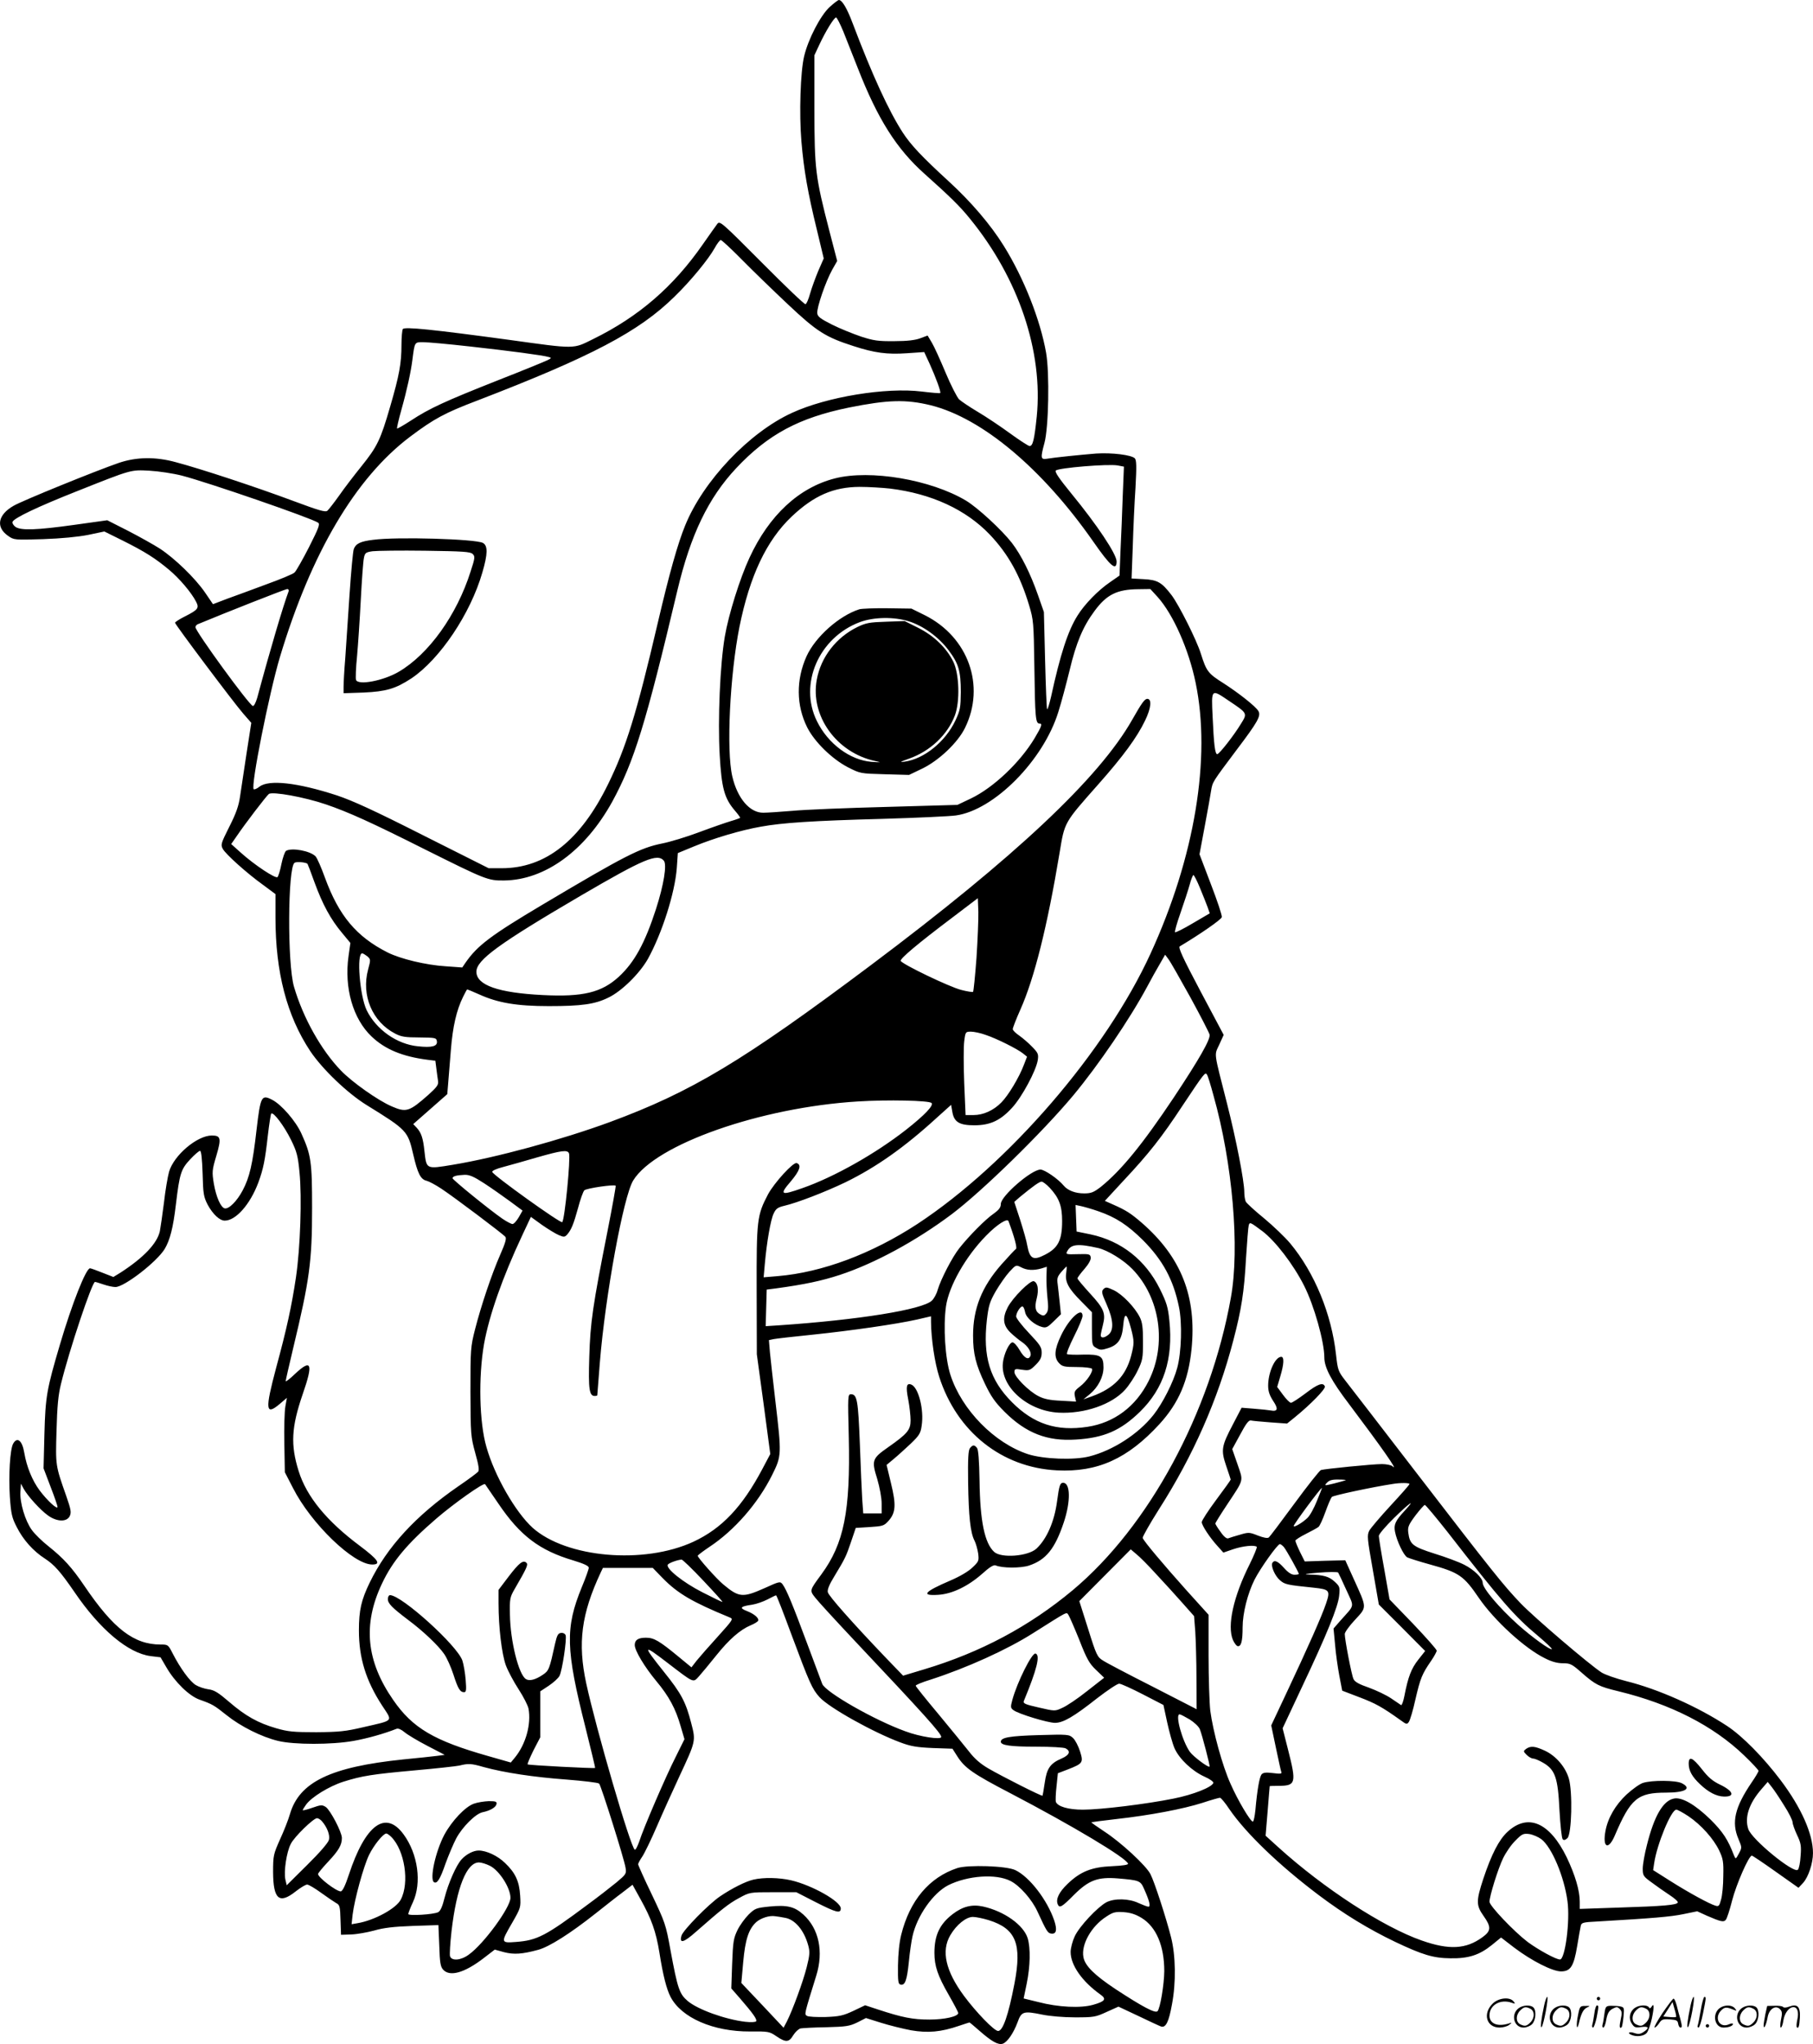
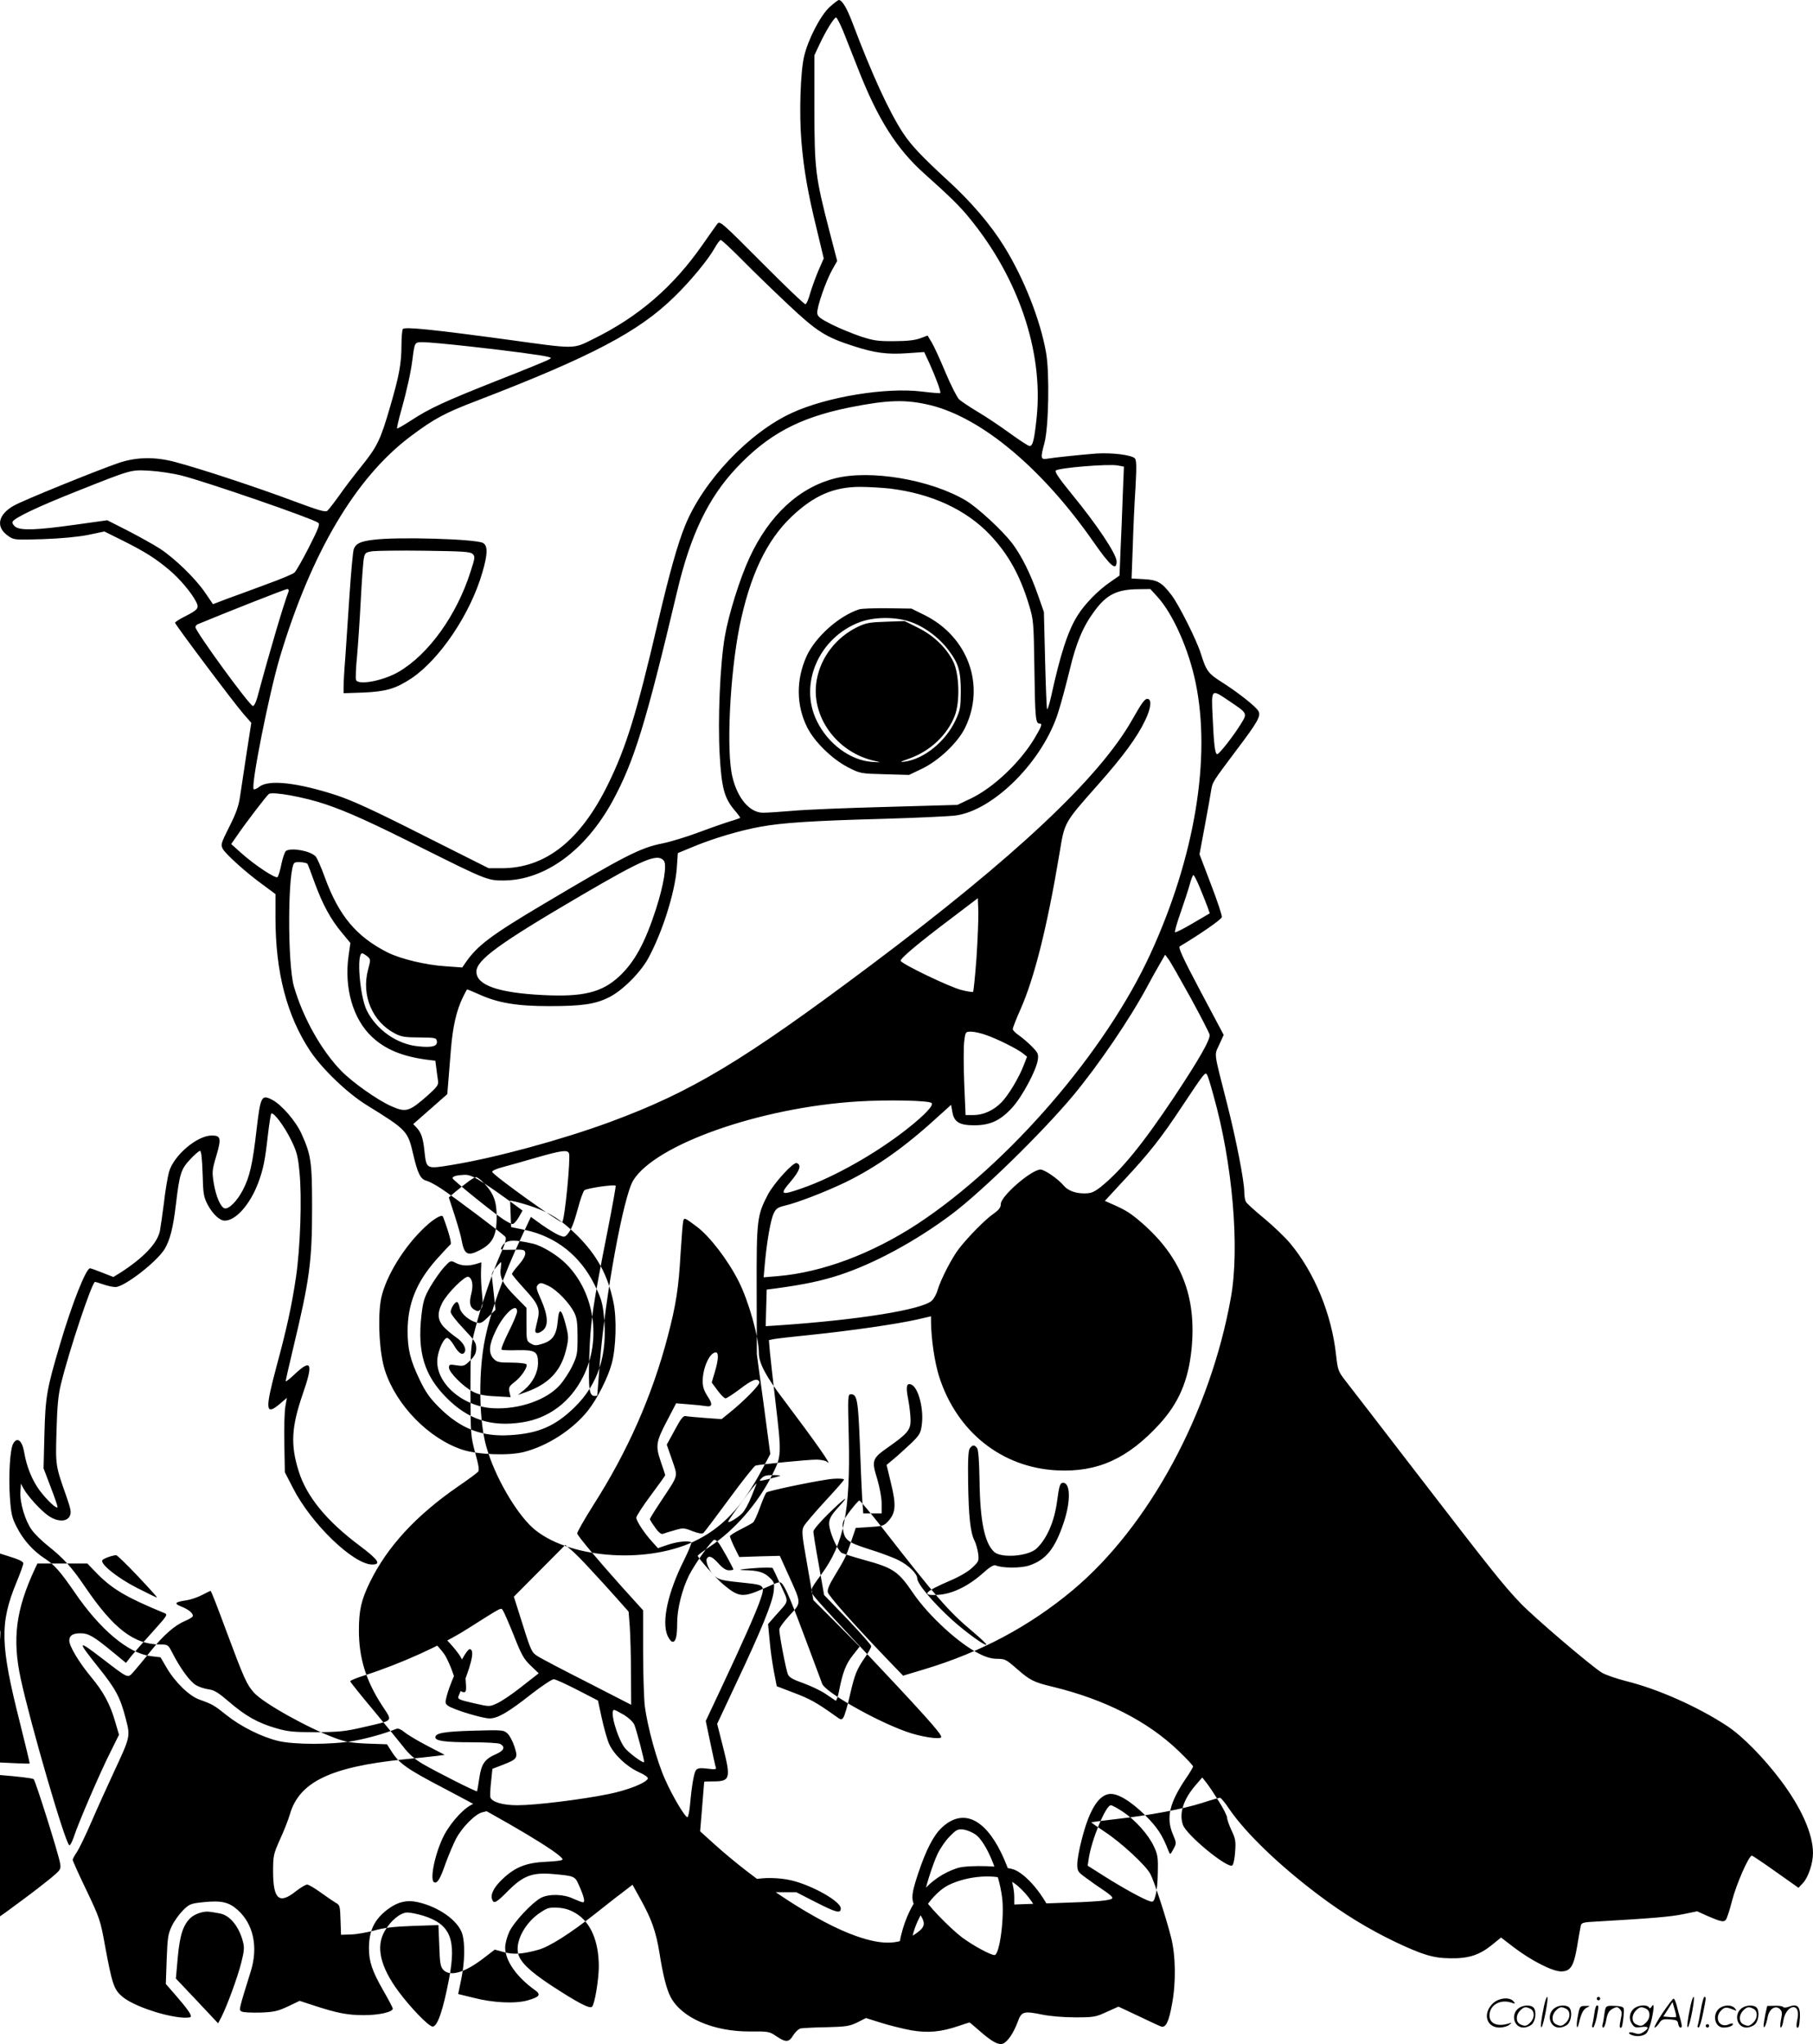
<svg xmlns="http://www.w3.org/2000/svg" version="1.0" viewBox="0 0 1064.787 1200.657" preserveAspectRatio="xMidYMid meet">
  <g transform="translate(-0.213,1201) scale(0.1,-0.1)" fill="#000000" stroke="none">
-     <path d="M4874 11968 c-53 -49 -125 -187 -149 -288 -22 -91 -30 -338 -16 -502 14 -165 37 -299 91 -519 l40 -167 -32 -73 c-17 -41 -39 -101 -48 -133 -9 -33 -21 -61 -27 -63 -6 -2 -121 108 -256 244 -237 238 -247 247 -262 228 -8 -11 -47 -65 -85 -120 -173 -249 -376 -425 -645 -557 -119 -59 -98 -59 -495 -4 -443 60 -613 78 -622 63 -4 -6 -8 -48 -8 -92 0 -110 -13 -180 -66 -362 -57 -197 -76 -236 -170 -353 -42 -52 -101 -129 -130 -171 -30 -42 -61 -82 -69 -89 -12 -10 -49 1 -202 58 -214 80 -541 188 -688 227 -120 33 -231 31 -335 -4 -131 -45 -567 -222 -618 -252 -93 -53 -106 -126 -32 -177 34 -24 38 -24 205 -19 109 4 204 13 265 25 l95 20 109 -54 c130 -65 191 -104 271 -171 60 -50 131 -133 159 -188 19 -37 11 -47 -66 -86 -32 -16 -58 -33 -58 -37 0 -10 342 -466 400 -533 l48 -55 -28 -180 c-15 -98 -32 -212 -38 -252 -8 -56 -23 -99 -63 -178 -49 -98 -52 -106 -38 -131 17 -31 140 -142 239 -213 l70 -52 0 -138 c0 -322 67 -577 204 -784 71 -106 218 -247 331 -317 238 -147 242 -152 274 -290 26 -112 43 -147 79 -155 15 -4 54 -25 87 -47 77 -51 361 -265 375 -282 8 -9 0 -37 -30 -105 -50 -114 -112 -298 -148 -439 -26 -102 -27 -116 -27 -366 1 -252 2 -263 28 -359 20 -71 25 -102 17 -111 -6 -7 -58 -46 -117 -86 -249 -172 -417 -355 -519 -564 -50 -103 -64 -163 -64 -282 0 -162 41 -295 136 -441 63 -97 74 -85 -112 -128 -102 -24 -141 -28 -274 -29 -133 0 -166 3 -235 23 -108 31 -182 73 -277 155 -64 55 -88 70 -122 74 -22 3 -56 14 -74 25 -35 21 -92 100 -136 186 -26 51 -27 52 -71 52 -157 0 -277 93 -447 344 -74 109 -122 162 -211 233 -38 30 -82 73 -98 96 -39 53 -71 161 -67 223 l3 49 16 -30 c24 -43 97 -124 143 -157 53 -38 111 -39 128 -3 10 22 6 40 -21 118 -63 179 -63 176 -57 382 4 146 10 210 26 275 49 201 183 600 200 600 4 0 27 -7 50 -15 23 -8 55 -15 70 -15 52 0 242 147 289 223 31 52 50 124 66 261 22 184 30 208 84 266 26 28 52 50 58 50 7 0 12 -45 15 -133 3 -120 6 -137 30 -184 30 -55 70 -93 100 -93 65 0 149 95 197 223 30 81 40 133 56 276 8 68 17 126 20 130 13 11 76 -73 116 -154 34 -69 41 -95 50 -190 15 -148 5 -445 -21 -620 -25 -167 -54 -301 -116 -529 -66 -248 -63 -284 22 -212 l41 35 -9 -51 c-5 -27 -8 -126 -6 -218 l3 -168 48 -93 c106 -209 355 -449 465 -449 55 0 36 28 -73 110 -194 145 -312 288 -359 439 -48 154 -43 257 24 452 63 181 52 210 -46 118 -30 -29 -54 -47 -54 -42 0 6 20 93 44 194 96 400 111 507 111 824 0 273 -6 311 -63 437 -33 73 -118 171 -172 198 -62 32 -68 21 -91 -175 -23 -203 -41 -281 -82 -358 -33 -62 -80 -110 -105 -105 -23 5 -50 65 -64 145 -11 69 -11 78 15 165 30 102 26 118 -27 118 -86 0 -223 -116 -251 -213 -8 -29 -22 -110 -30 -182 -9 -71 -20 -146 -24 -167 -16 -72 -95 -155 -229 -242 l-44 -27 -64 25 c-35 14 -68 26 -73 26 -24 0 -106 -208 -176 -445 -79 -267 -86 -308 -92 -530 l-5 -200 41 -108 c23 -59 41 -112 41 -118 0 -19 -59 35 -105 96 -43 58 -76 138 -90 220 -12 74 -42 98 -66 54 -18 -34 -27 -186 -19 -310 7 -101 12 -124 40 -178 38 -76 98 -143 167 -187 55 -36 90 -76 172 -195 150 -221 316 -360 448 -377 l58 -7 35 -60 c50 -86 134 -168 195 -189 76 -27 85 -33 158 -91 82 -66 206 -128 302 -151 94 -23 316 -23 444 0 79 14 179 42 252 71 10 4 28 -4 47 -20 18 -15 78 -51 134 -80 l102 -53 -45 -6 c-24 -3 -114 -13 -199 -21 -427 -44 -610 -133 -665 -321 -9 -32 -35 -98 -58 -148 -39 -88 -41 -95 -41 -193 1 -160 36 -190 133 -113 28 22 58 40 67 40 9 0 46 -22 83 -49 36 -26 76 -53 88 -60 20 -10 23 -20 25 -99 l3 -87 60 2 c33 1 94 12 135 23 55 16 114 23 226 27 l151 5 5 -120 c3 -100 7 -125 23 -142 39 -43 125 -19 238 68 l65 50 54 -15 c58 -15 107 -12 202 14 65 18 188 96 337 214 52 41 121 96 155 121 l61 47 47 -85 c64 -115 91 -190 111 -314 21 -134 42 -214 65 -259 64 -124 252 -205 467 -204 108 1 114 0 155 -28 56 -38 74 -36 99 6 12 19 31 37 43 40 11 2 80 6 151 7 116 3 136 6 182 28 l51 26 89 -28 c48 -15 128 -35 176 -44 99 -17 176 -10 281 26 33 11 60 20 62 20 2 0 29 -23 61 -51 70 -61 107 -82 134 -74 27 9 63 61 87 125 23 65 34 69 146 46 43 -9 125 -16 192 -16 111 0 121 2 186 32 l69 31 117 -55 c64 -31 125 -59 134 -62 27 -8 45 28 63 129 25 129 22 289 -5 395 -29 115 -98 327 -121 371 -24 49 -173 187 -270 250 -44 29 -78 53 -77 55 2 1 68 10 148 19 197 22 391 59 504 95 51 17 98 30 103 30 6 0 31 -30 56 -68 97 -141 291 -328 523 -503 150 -113 293 -200 449 -275 162 -77 225 -96 325 -97 107 -2 171 19 244 78 l54 44 78 -60 c102 -77 224 -139 274 -139 56 0 75 29 95 148 9 53 18 107 21 119 4 19 12 22 96 26 327 19 432 28 505 43 l83 17 57 -26 c83 -36 99 -39 111 -24 7 8 23 58 37 113 24 94 98 264 116 264 4 0 68 -43 141 -95 l133 -94 27 29 c31 34 58 115 58 175 0 112 -68 266 -190 428 -102 135 -224 259 -315 319 -172 113 -406 217 -592 263 -59 15 -125 38 -145 51 -71 46 -393 321 -474 405 -102 107 -160 179 -614 769 -205 267 -393 510 -417 541 -41 53 -44 61 -54 150 -26 239 -126 483 -269 655 -30 36 -99 102 -153 147 -54 44 -102 88 -108 98 -5 10 -9 36 -9 57 0 64 -48 311 -102 522 -79 311 -75 278 -45 344 l26 57 -136 256 c-105 198 -132 258 -122 264 119 71 245 158 247 172 2 10 -27 97 -64 193 l-67 176 31 166 c17 92 34 185 37 207 9 53 6 48 149 239 125 165 145 201 129 229 -15 27 -117 107 -204 163 -92 58 -101 70 -134 174 -25 81 -129 287 -172 344 -58 76 -83 90 -164 94 l-71 4 7 187 c3 102 10 258 16 346 7 127 6 162 -4 173 -21 20 -134 34 -227 28 -88 -7 -245 -23 -292 -31 -34 -5 -35 7 -12 92 25 90 31 411 10 531 -34 193 -130 437 -248 627 -78 126 -195 262 -324 380 -158 145 -221 212 -269 285 -83 128 -180 339 -295 643 -33 88 -62 137 -81 137 -5 0 -30 -19 -55 -42z m81 -143 c17 -44 56 -141 85 -215 117 -300 228 -475 393 -622 149 -133 209 -192 266 -263 285 -349 430 -780 392 -1162 -14 -136 -23 -173 -42 -173 -7 0 -58 33 -113 73 -56 41 -141 98 -190 127 -49 29 -99 63 -111 74 -12 12 -48 82 -79 156 -31 74 -67 154 -81 177 l-25 42 -43 -16 c-29 -11 -76 -17 -152 -17 -95 -1 -122 3 -196 27 -47 16 -124 47 -170 70 -69 35 -85 47 -87 67 -4 32 50 188 88 256 l29 51 -45 173 c-84 325 -88 364 -89 720 l0 315 28 60 c39 84 90 166 100 162 5 -1 24 -39 42 -82z m-595 -1341 c63 -64 185 -182 271 -263 169 -159 219 -191 384 -244 123 -40 197 -50 313 -42 l102 7 32 -69 c37 -82 68 -166 62 -172 -2 -2 -51 2 -108 9 -210 26 -558 -31 -762 -125 -252 -115 -522 -400 -628 -662 -43 -105 -92 -278 -161 -573 -124 -532 -186 -731 -291 -945 -162 -332 -368 -495 -625 -495 l-77 0 -384 193 c-286 145 -415 204 -508 235 -230 75 -399 94 -454 51 -15 -12 -30 -18 -34 -15 -18 18 90 561 154 776 184 613 444 1053 765 1295 140 105 202 139 394 212 670 258 950 405 1158 610 95 92 199 219 236 285 14 26 31 48 36 48 6 0 62 -52 125 -116z m-1600 -509 c235 -26 431 -52 464 -62 18 -5 18 -6 -5 -18 -13 -7 -145 -61 -293 -119 -313 -124 -402 -165 -510 -236 -43 -28 -80 -49 -82 -47 -2 2 9 51 25 108 34 121 56 224 65 294 14 108 12 105 64 105 26 0 148 -11 272 -25z m2710 -346 c301 -76 653 -371 952 -799 102 -147 138 -177 138 -118 0 43 -115 215 -265 398 -72 88 -100 129 -92 136 16 16 308 40 363 30 l37 -7 -7 -172 c-3 -95 -9 -239 -13 -320 l-6 -148 -56 -39 c-69 -47 -149 -129 -190 -195 -57 -90 -102 -230 -156 -478 -10 -43 -20 -76 -23 -73 -3 3 -8 133 -12 288 l-7 283 -35 100 c-44 126 -98 234 -153 306 -60 77 -201 207 -269 248 -207 124 -563 184 -770 131 -212 -54 -387 -217 -502 -466 -56 -120 -123 -334 -145 -463 -28 -164 -42 -489 -30 -697 11 -192 27 -252 87 -323 20 -23 35 -44 33 -45 -2 -2 -26 -11 -54 -19 -27 -8 -111 -37 -186 -65 -74 -28 -173 -58 -220 -67 -128 -26 -218 -72 -699 -358 -306 -182 -384 -241 -454 -342 l-19 -28 -97 7 c-115 7 -265 43 -341 81 -184 93 -287 216 -369 441 -21 58 -45 113 -54 123 -30 33 -141 53 -174 33 -7 -5 -19 -39 -27 -77 -7 -37 -18 -72 -23 -77 -11 -11 -135 71 -214 142 l-58 52 32 46 c50 74 174 236 189 248 21 16 209 -18 335 -61 132 -45 267 -106 583 -265 357 -178 369 -183 464 -182 241 3 476 175 635 463 128 235 197 458 382 1239 78 329 182 545 346 720 187 199 369 296 662 356 230 46 335 49 482 13z m-4399 -413 c157 -41 756 -248 799 -276 13 -8 4 -31 -53 -144 -38 -74 -76 -141 -85 -149 -9 -9 -84 -40 -167 -70 -82 -31 -187 -69 -231 -85 l-81 -31 -47 69 c-57 83 -177 200 -266 258 -36 23 -120 70 -186 104 l-122 62 -193 -27 c-222 -31 -314 -34 -346 -12 -12 9 -20 22 -17 30 9 22 144 87 379 180 322 128 314 126 426 120 53 -3 139 -16 190 -29z m4159 -76 c243 -30 445 -123 586 -271 107 -113 177 -238 230 -414 26 -87 27 -100 31 -360 4 -302 7 -335 30 -335 19 0 13 -16 -29 -87 -86 -143 -242 -290 -373 -353 l-80 -38 -420 -12 c-231 -6 -478 -16 -550 -23 -71 -6 -148 -11 -170 -11 -79 -1 -152 84 -182 213 -36 154 -14 597 42 879 61 301 159 507 306 647 131 124 246 174 399 175 53 0 134 -5 180 -10z m-3533 -604 c-30 -79 -106 -334 -184 -624 -9 -31 -20 -51 -26 -49 -24 8 -337 438 -337 463 0 6 6 14 13 17 168 70 516 207 526 207 7 0 11 -6 8 -14z m5105 -34 c91 -102 182 -308 222 -502 92 -442 -5 -1025 -264 -1590 -263 -575 -833 -1236 -1369 -1589 -269 -176 -560 -285 -821 -307 l-83 -7 7 79 c11 125 34 260 52 296 13 28 24 36 62 45 77 18 240 81 359 138 180 88 347 205 541 383 l80 72 7 -40 c10 -61 41 -80 129 -80 94 0 154 28 223 104 57 62 140 216 150 279 5 35 2 42 -33 78 -21 22 -55 51 -76 66 -21 14 -38 31 -38 38 0 7 20 59 45 115 82 184 158 488 230 920 30 182 25 174 225 400 149 168 230 279 277 377 36 74 41 128 13 128 -15 0 -33 -25 -88 -122 -194 -343 -689 -808 -1536 -1443 -752 -564 -1053 -744 -1532 -921 -286 -105 -669 -209 -923 -251 -157 -26 -154 -27 -166 79 -8 78 -19 110 -46 139 l-20 21 100 88 100 88 5 61 c3 34 10 123 16 198 11 138 33 234 72 313 11 22 21 41 23 43 1 1 33 -12 71 -29 109 -50 223 -69 409 -69 193 0 271 11 350 50 78 37 184 142 232 227 83 150 159 388 170 535 l6 87 97 40 c114 47 271 94 390 115 126 23 304 35 715 46 204 6 397 15 431 20 224 31 514 323 602 609 17 53 46 163 66 244 38 161 79 258 147 349 70 95 131 126 256 127 l71 1 44 -48z m421 -611 c106 -71 106 -71 67 -133 -39 -65 -127 -178 -139 -178 -13 0 -20 59 -27 218 -8 169 -10 167 99 93z m-3322 -937 c19 -23 -1 -143 -46 -283 -65 -201 -127 -314 -218 -398 -101 -93 -211 -120 -447 -108 -261 13 -390 58 -390 137 0 69 132 165 615 448 368 215 448 249 486 204z m-2093 -18 c2 -3 21 -52 42 -111 47 -128 94 -215 161 -295 l49 -59 -11 -78 c-26 -186 26 -368 136 -472 79 -75 180 -117 327 -136 l47 -6 6 -47 c3 -26 8 -59 10 -73 3 -21 -7 -35 -57 -80 -112 -99 -130 -105 -215 -68 -80 34 -234 143 -299 211 -116 120 -222 310 -275 491 -40 134 -37 702 3 729 12 8 66 3 76 -6z m5242 -143 c18 -43 38 -94 45 -113 l12 -35 -99 -58 c-55 -33 -102 -56 -105 -53 -3 3 11 54 32 113 21 60 45 134 54 166 8 31 19 57 22 57 4 0 22 -35 39 -77z m-1313 -411 c-8 -106 -17 -195 -20 -198 -3 -3 -34 2 -69 11 -69 17 -351 153 -356 171 -3 14 100 101 303 254 l150 114 3 -80 c1 -43 -4 -166 -11 -272z m-3578 11 c20 -18 21 -19 5 -78 -41 -152 25 -307 158 -376 36 -19 60 -23 143 -23 95 -1 100 -2 103 -23 4 -29 -29 -38 -111 -29 -124 12 -245 98 -301 211 -41 84 -61 335 -27 335 5 0 18 -8 30 -17z m4834 -241 c59 -108 110 -207 113 -219 7 -26 -61 -145 -209 -368 -186 -279 -311 -431 -430 -527 -42 -32 -56 -38 -98 -38 -52 0 -96 17 -120 46 -31 38 -112 94 -136 94 -53 0 -233 -156 -233 -202 0 -20 -10 -34 -42 -57 -47 -32 -144 -130 -201 -202 -41 -51 -109 -182 -128 -246 -6 -23 -22 -52 -34 -63 -56 -53 -430 -113 -898 -145 l-78 -5 3 108 3 107 55 7 c168 23 267 44 374 79 204 67 449 200 658 357 178 134 531 479 713 697 148 178 332 448 435 640 23 44 57 104 74 133 l31 54 20 -27 c11 -14 68 -115 128 -223z m-1202 -221 c66 -22 185 -82 218 -108 l25 -20 -19 -49 c-27 -72 -91 -179 -132 -220 -46 -47 -106 -74 -164 -74 l-46 0 -8 188 c-4 104 -4 214 0 245 7 56 8 57 40 57 17 0 56 -8 86 -19z m1338 -356 c112 -396 155 -896 102 -1188 -121 -677 -481 -1343 -929 -1718 -254 -212 -540 -365 -873 -465 l-123 -37 -105 109 c-192 201 -332 359 -337 381 -4 14 8 45 39 95 64 106 68 115 98 203 l27 80 82 5 c76 5 84 7 110 36 43 48 46 94 15 221 l-26 108 42 35 c23 19 68 60 100 90 50 48 58 61 64 105 15 94 -19 226 -61 242 -28 11 -33 -11 -18 -87 8 -41 14 -97 14 -123 0 -57 -19 -79 -133 -159 -93 -65 -97 -77 -63 -185 15 -52 26 -111 26 -145 l0 -58 -54 0 -54 0 -6 83 c-3 45 -9 193 -14 328 -10 253 -16 289 -52 289 -19 0 -19 -8 -13 -252 10 -435 -28 -625 -161 -806 -70 -95 -70 -94 -35 -138 17 -22 119 -133 227 -248 413 -438 512 -548 512 -569 0 -18 -125 1 -210 33 -181 65 -470 230 -489 279 -5 14 -46 123 -90 241 -84 226 -120 313 -143 344 -14 18 -18 17 -106 -23 -128 -57 -150 -55 -242 22 -40 33 -150 157 -150 168 0 4 31 27 68 52 147 97 286 256 369 423 56 113 56 119 19 434 -14 118 -28 247 -32 286 l-6 72 28 6 c16 3 119 15 229 26 230 24 493 62 613 89 l82 19 0 -32 c1 -103 22 -242 48 -323 104 -324 368 -534 692 -550 238 -12 415 68 602 272 113 124 169 254 188 439 31 309 -60 541 -292 743 -66 57 -93 74 -170 108 l-47 21 108 117 c150 160 225 255 348 442 129 194 134 200 144 182 5 -7 22 -62 38 -122z m-1656 -44 c14 -14 -39 -70 -148 -156 -181 -142 -424 -279 -610 -344 -128 -45 -137 -40 -69 39 54 64 65 98 35 108 -20 7 -131 -115 -168 -183 -65 -124 -68 -149 -67 -565 l1 -375 40 -293 39 -293 -46 -87 c-118 -223 -238 -350 -405 -428 -291 -135 -747 -95 -945 82 -100 91 -223 304 -271 474 -42 144 -48 411 -14 606 30 167 108 390 224 637 l51 109 65 -47 c36 -25 80 -52 99 -60 30 -13 35 -12 49 3 25 29 38 62 64 156 13 50 30 97 37 104 12 12 175 36 184 27 2 -2 -19 -120 -47 -262 -88 -445 -102 -540 -108 -744 -6 -190 0 -229 32 -229 8 0 15 2 15 4 0 3 7 89 15 192 32 395 139 978 196 1070 130 212 748 429 1319 464 174 11 418 6 433 -9z m-2129 -296 c10 -28 -25 -389 -40 -404 -9 -9 -405 275 -411 295 -2 7 25 19 64 29 37 10 127 35 198 56 147 42 180 46 189 24z m-498 -176 c43 -28 111 -76 152 -106 l73 -54 -22 -39 c-13 -22 -29 -40 -37 -40 -7 0 -34 14 -59 31 -78 54 -293 229 -293 238 0 12 24 18 71 20 28 1 55 -11 115 -50z m3321 -26 c55 -59 73 -106 73 -195 0 -113 -23 -159 -102 -199 -68 -35 -88 -24 -103 56 -3 22 -22 88 -41 148 l-35 107 32 28 c74 61 115 91 128 91 7 1 29 -16 48 -36z m286 -138 c102 -35 172 -81 262 -170 116 -117 178 -231 211 -391 20 -94 15 -267 -10 -359 -22 -83 -86 -209 -140 -277 -89 -112 -238 -208 -376 -243 -90 -23 -269 -16 -360 13 -198 65 -390 261 -456 466 -31 95 -43 283 -26 403 17 119 116 293 236 415 62 64 124 104 131 85 35 -93 52 -158 44 -163 -5 -3 -44 -45 -86 -92 -115 -131 -166 -259 -166 -417 0 -107 16 -171 70 -284 36 -75 59 -108 116 -165 126 -125 250 -173 418 -162 165 10 263 53 376 163 140 137 196 310 173 535 -8 80 -16 106 -56 187 -84 169 -225 281 -406 320 l-83 17 -3 78 -3 78 33 -7 c18 -4 64 -17 101 -30z m962 -116 c77 -58 183 -196 246 -321 59 -116 119 -330 119 -422 0 -59 41 -137 147 -276 186 -247 296 -403 252 -362 -7 6 -35 12 -61 12 -54 0 -334 -28 -358 -35 -8 -3 -78 -91 -155 -196 -77 -105 -145 -195 -151 -200 -8 -6 -30 -2 -64 11 -50 20 -55 20 -106 5 -29 -8 -60 -18 -68 -21 -9 -4 -26 9 -45 37 -17 23 -31 45 -31 50 0 4 31 54 69 111 101 153 96 134 61 237 l-31 89 47 86 c34 64 50 85 63 82 9 -2 60 -7 114 -11 l98 -7 47 38 c91 74 181 166 175 180 -10 26 -41 15 -114 -41 -40 -30 -78 -55 -85 -55 -7 0 -28 21 -47 47 l-34 46 18 61 c22 73 24 116 6 116 -36 0 -77 -91 -77 -169 0 -34 8 -57 30 -91 31 -46 26 -63 -15 -55 -11 2 -54 7 -96 10 l-75 6 -51 -98 c-68 -129 -71 -151 -39 -245 14 -41 26 -77 26 -79 0 -3 -38 -56 -85 -119 -47 -63 -85 -122 -85 -131 0 -19 48 -92 93 -141 l34 -38 58 20 c57 19 125 26 138 14 3 -4 -16 -50 -42 -103 -95 -189 -133 -361 -98 -444 9 -20 22 -37 30 -37 19 0 27 31 27 111 0 82 29 198 70 280 34 67 135 209 149 209 4 0 15 -8 23 -17 15 -18 88 -149 88 -158 0 -3 -12 -5 -26 -5 -17 0 -37 13 -61 40 -36 40 -56 49 -68 30 -11 -18 15 -78 45 -103 28 -24 40 -27 197 -43 94 -10 99 -16 73 -93 -24 -72 -106 -257 -235 -531 l-87 -185 27 -129 c15 -71 29 -136 32 -144 5 -11 -4 -13 -49 -7 -42 5 -57 3 -67 -8 -12 -16 -25 -87 -36 -210 -4 -37 -10 -67 -15 -67 -14 0 -88 124 -131 222 -48 106 -103 308 -119 430 -5 45 -10 191 -10 323 l0 240 -131 145 c-134 150 -248 285 -256 306 -2 6 41 82 96 169 201 315 345 642 436 990 48 183 64 284 75 485 6 96 13 183 16 193 6 20 9 18 79 -34z m-963 -100 c56 -13 149 -70 201 -124 163 -168 203 -442 95 -657 -75 -150 -202 -245 -358 -269 -182 -28 -317 16 -445 145 -130 131 -171 267 -147 482 10 84 16 106 52 169 23 39 59 91 80 114 39 42 39 42 69 27 34 -18 72 -20 119 -7 l32 10 -2 -57 c-1 -31 2 -88 6 -127 6 -54 5 -74 -6 -89 -12 -15 -18 -17 -36 -7 -29 15 -35 41 -21 95 13 52 6 91 -17 100 -20 8 -125 -97 -154 -154 -32 -63 -27 -106 18 -149 21 -20 51 -44 66 -54 35 -24 58 -60 50 -81 -11 -28 -36 -14 -64 34 -14 25 -33 45 -41 45 -19 0 -51 -67 -57 -121 -15 -139 144 -282 327 -292 152 -8 314 48 392 136 23 26 56 76 73 112 29 60 31 73 31 170 0 83 -4 113 -19 143 -29 58 -101 133 -152 158 -41 19 -47 20 -61 7 -13 -14 -11 -24 18 -89 41 -93 44 -153 10 -180 -26 -21 -47 -20 -44 2 1 8 7 34 13 58 17 67 5 95 -76 183 -41 45 -74 84 -74 89 0 4 18 29 41 55 25 29 39 54 37 68 -3 19 -8 21 -76 19 -68 -2 -72 -1 -62 17 22 42 62 46 182 19z m-188 -147 c-8 -52 13 -91 90 -168 l61 -62 0 -98 c0 -95 1 -98 26 -112 22 -13 31 -13 69 -1 60 19 82 53 89 135 7 80 21 73 46 -21 19 -74 19 -86 0 -160 -31 -117 -101 -190 -227 -236 l-53 -19 38 31 c49 41 80 102 80 157 0 67 -17 77 -120 75 -47 -2 -89 0 -94 3 -5 3 14 50 41 104 28 55 50 109 50 120 0 57 -78 -13 -126 -114 -40 -83 -43 -130 -12 -163 19 -20 31 -23 104 -23 46 0 86 -5 89 -10 9 -15 -30 -74 -71 -105 -31 -24 -34 -31 -29 -57 l7 -31 -88 5 c-67 3 -100 10 -133 27 -57 29 -141 114 -141 141 0 19 4 21 45 14 42 -6 47 -4 80 29 27 27 35 43 35 72 0 32 -10 46 -75 115 -41 43 -75 87 -75 97 0 23 28 65 39 58 5 -2 11 -18 14 -34 7 -33 56 -75 100 -86 23 -6 33 -1 68 34 l42 41 -7 68 c-4 37 -9 85 -12 108 -5 34 -2 45 21 72 15 18 29 32 31 32 2 0 1 -17 -2 -38z m1641 -1217 c-5 -2 -36 -11 -68 -19 -58 -14 -59 -14 -41 5 13 14 30 19 68 18 28 0 47 -2 41 -4z m-4976 -137 c127 -188 241 -275 440 -334 62 -19 91 -32 91 -43 0 -8 -18 -59 -41 -114 -98 -239 -95 -364 22 -826 32 -129 58 -235 56 -236 -5 -4 -391 16 -396 21 -3 2 13 39 34 82 l40 77 0 135 0 135 50 33 c28 19 56 44 63 58 16 30 44 217 36 239 -4 9 -15 15 -28 13 -17 -2 -23 -15 -34 -63 -33 -150 -36 -158 -71 -182 -44 -30 -80 -39 -100 -26 -43 26 -92 225 -94 378 -2 94 0 103 27 150 72 124 81 144 70 155 -19 19 -43 0 -105 -81 l-59 -78 0 -78 c0 -142 19 -299 43 -365 13 -35 47 -98 75 -141 28 -43 54 -94 58 -113 17 -92 -16 -210 -80 -288 l-24 -29 -133 38 c-317 90 -444 164 -558 330 -158 228 -179 443 -66 682 62 132 148 235 321 384 105 90 276 211 285 201 3 -4 38 -55 78 -114z m5351 115 c0 -5 -50 -61 -110 -126 -61 -66 -117 -132 -126 -148 -14 -28 -12 -45 21 -232 l35 -202 136 -136 136 -137 -41 -52 c-40 -51 -59 -99 -81 -213 -6 -31 -15 -55 -19 -53 -4 3 -31 21 -59 40 -28 19 -87 47 -131 63 -58 20 -83 34 -90 51 -11 23 -51 231 -51 264 0 10 27 48 60 83 71 77 71 67 -5 235 l-52 115 -119 -3 -119 -4 -28 56 c-15 31 -27 61 -27 66 0 5 28 23 62 40 34 17 68 36 74 41 7 6 25 45 40 87 15 42 32 82 38 89 9 9 238 58 356 76 46 8 100 7 100 0z m-543 -98 c-16 -41 -41 -87 -56 -101 -27 -27 -81 -59 -81 -48 0 11 158 224 166 224 1 0 -12 -34 -29 -75z m515 -59 c-55 -59 -65 -82 -57 -123 10 -54 51 -140 72 -151 10 -5 69 -24 131 -41 174 -48 200 -66 290 -198 90 -131 267 -294 386 -353 41 -21 74 -30 107 -30 44 0 53 -5 111 -56 81 -71 101 -81 217 -109 304 -74 555 -202 736 -376 47 -45 85 -86 85 -91 0 -5 -18 -36 -41 -69 -98 -145 -119 -233 -77 -331 21 -50 21 -51 3 -85 -19 -35 -19 -35 -29 -12 -36 94 -65 138 -137 210 -90 88 -170 135 -217 124 -63 -13 -115 -103 -157 -271 -14 -53 -25 -116 -25 -140 0 -41 3 -46 53 -82 28 -21 75 -54 104 -73 29 -19 51 -38 49 -44 -4 -15 -85 -22 -342 -30 l-234 -8 0 43 c0 65 -27 156 -76 259 -100 206 -228 262 -348 151 -50 -46 -94 -131 -142 -275 -43 -131 -43 -157 1 -219 46 -65 45 -88 -6 -125 -97 -71 -196 -76 -356 -20 -227 79 -577 307 -843 548 l-75 68 12 144 c6 79 12 145 12 147 1 1 24 2 52 2 102 0 106 16 56 212 l-32 126 112 239 c149 315 213 474 220 539 5 50 4 55 -25 82 -34 32 -66 41 -151 43 -38 1 -22 5 53 11 60 5 113 5 117 1 3 -5 25 -50 48 -102 48 -106 52 -83 -35 -181 l-40 -46 9 -94 c4 -52 16 -135 25 -183 l17 -88 102 -39 c92 -35 131 -56 243 -136 31 -23 36 -24 46 -9 7 9 25 69 39 133 29 125 39 149 92 226 18 26 33 54 33 60 0 7 -62 77 -138 157 l-139 144 -31 177 c-18 98 -32 186 -32 196 0 10 40 57 89 105 93 91 132 118 63 43z m250 -123 c318 -409 392 -495 536 -615 46 -39 81 -72 78 -75 -8 -8 -116 70 -198 143 -113 102 -208 214 -208 247 0 27 -51 77 -109 106 -31 16 -109 45 -174 65 -128 41 -145 54 -154 123 -4 33 1 46 42 101 26 34 51 62 55 62 5 0 64 -71 132 -157z m-1710 -249 c46 -49 115 -125 153 -168 l70 -79 7 -91 c3 -50 7 -173 7 -273 l1 -183 -257 132 c-142 72 -274 141 -293 154 -33 20 -39 31 -87 185 l-52 164 151 152 151 152 33 -28 c18 -14 71 -67 116 -117z m-2659 -39 c65 -69 116 -125 112 -125 -4 0 -57 26 -118 57 -112 57 -216 140 -203 162 6 10 56 28 81 30 6 0 63 -55 128 -124z m-238 14 c89 -90 172 -139 393 -230 22 -9 19 -13 -70 -112 -51 -56 -107 -120 -124 -141 l-31 -40 -74 61 c-115 95 -146 113 -193 113 -46 0 -66 -13 -66 -43 0 -33 58 -129 126 -211 75 -90 114 -162 144 -267 l22 -75 -51 -103 c-59 -116 -190 -420 -215 -499 -10 -28 -21 -50 -26 -47 -25 15 -227 709 -285 977 -51 237 -29 407 85 651 l13 27 146 0 147 0 59 -61z m754 -327 c108 -290 123 -323 166 -371 56 -62 316 -207 475 -266 61 -23 97 -29 191 -33 l115 -4 28 -44 c44 -69 90 -102 313 -218 367 -192 679 -379 690 -413 3 -7 -30 -12 -94 -15 -119 -5 -185 -31 -261 -104 -50 -48 -70 -89 -58 -119 10 -26 25 -17 96 55 87 86 139 106 259 96 127 -11 131 -13 153 -63 31 -69 39 -103 25 -103 -7 0 -32 10 -57 21 -58 28 -143 29 -190 5 -53 -29 -159 -142 -186 -200 -13 -28 -24 -69 -24 -92 0 -77 67 -173 175 -250 37 -26 28 -40 -42 -60 -73 -21 -205 -15 -323 16 l-86 21 18 87 c21 102 23 208 6 266 -24 78 -137 159 -262 187 -65 14 -119 1 -178 -44 -77 -59 -108 -124 -108 -228 0 -77 19 -134 84 -247 31 -54 56 -102 56 -106 0 -21 -80 -39 -170 -39 -97 0 -158 12 -301 59 l-76 25 -69 -33 c-60 -28 -82 -33 -164 -36 -52 -1 -101 1 -109 7 -15 10 -17 4 55 236 44 141 16 276 -76 359 -52 47 -96 57 -198 47 -79 -8 -86 -11 -123 -47 -22 -22 -52 -63 -66 -92 -23 -48 -26 -68 -31 -197 l-5 -145 49 -56 c77 -89 104 -126 97 -137 -3 -5 -29 -7 -64 -3 -118 14 -279 72 -338 122 -49 42 -59 72 -101 298 -27 151 -32 164 -109 326 -45 93 -81 174 -81 179 0 6 11 26 24 45 13 19 52 99 86 178 34 79 94 211 132 293 97 208 97 208 70 312 -32 125 -58 175 -161 303 -127 159 -125 165 22 52 158 -121 149 -117 184 -79 16 18 62 73 101 122 75 94 141 152 203 178 20 8 39 20 43 25 9 15 -20 41 -66 59 -46 18 -38 27 32 37 25 4 65 18 90 31 25 13 47 24 50 24 3 1 43 -102 89 -227z m1692 -35 c44 -113 59 -139 99 -177 l47 -45 -101 -79 c-55 -44 -121 -88 -145 -98 -43 -20 -43 -20 -138 2 -80 18 -93 24 -88 38 77 186 98 270 69 279 -21 7 -108 -169 -136 -271 -12 -44 -11 -49 7 -62 30 -22 201 -74 243 -74 48 0 109 35 247 144 61 47 119 86 130 86 11 0 74 -29 140 -63 l120 -62 22 -102 c12 -55 31 -124 43 -152 28 -63 103 -134 176 -167 32 -14 54 -30 52 -37 -8 -25 -118 -69 -234 -92 -158 -32 -427 -65 -532 -65 -85 0 -148 18 -159 46 -2 7 -1 48 4 90 l8 78 60 23 c87 34 91 40 70 106 -10 31 -28 66 -41 78 -23 21 -28 22 -202 17 -170 -5 -222 -14 -222 -39 0 -21 57 -29 206 -29 88 0 164 -4 175 -10 31 -17 22 -39 -23 -59 -68 -29 -88 -58 -100 -142 -6 -41 -12 -75 -13 -77 -4 -5 -237 113 -318 160 -48 28 -82 58 -115 101 -26 33 -107 132 -179 219 -73 87 -133 162 -133 166 0 5 39 21 88 36 213 69 449 176 600 272 211 133 196 126 209 108 6 -9 35 -75 64 -147z m648 -467 c27 -17 54 -42 60 -58 13 -32 61 -216 57 -219 -7 -8 -96 59 -116 87 -44 62 -88 220 -60 220 5 0 32 -14 59 -30z m-4145 -280 c121 -33 293 -59 484 -73 100 -8 187 -18 193 -24 11 -11 147 -442 155 -494 6 -35 3 -39 -53 -86 -33 -27 -111 -88 -174 -134 -241 -180 -293 -207 -416 -216 -91 -7 -91 -5 -22 114 50 87 50 89 46 158 -5 83 -27 133 -89 192 -43 42 -109 73 -155 73 -30 0 -72 -21 -100 -52 -31 -33 -78 -140 -100 -226 -12 -49 -24 -77 -37 -84 -27 -14 -176 -23 -176 -11 0 6 12 37 27 69 53 114 30 283 -54 398 -106 146 -225 59 -322 -236 -22 -67 -38 -98 -48 -98 -26 0 -133 82 -133 102 0 5 27 38 60 73 62 66 80 98 80 139 0 34 -68 164 -95 182 -21 13 -28 13 -79 -5 -31 -11 -56 -17 -56 -14 0 3 9 18 20 33 32 44 134 107 218 134 111 35 170 44 422 67 124 11 241 24 260 28 53 13 68 13 144 -9z m7636 -225 c28 -43 50 -88 50 -99 0 -10 12 -44 26 -74 23 -48 26 -65 21 -125 -2 -37 -9 -73 -16 -80 -24 -24 -271 178 -291 239 -23 68 4 150 76 233 l38 44 23 -29 c13 -16 46 -65 73 -109z m-561 -64 c75 -51 147 -132 180 -201 23 -48 26 -67 24 -150 0 -53 -6 -115 -13 -138 -10 -38 -14 -42 -33 -36 -35 10 -156 76 -265 145 l-101 64 6 40 c16 111 100 315 130 315 8 0 40 -18 72 -39z m-8027 -28 c31 -35 49 -82 42 -110 -4 -17 -54 -75 -128 -148 l-120 -119 -8 34 c-10 46 7 162 32 209 20 41 133 151 154 151 7 0 20 -8 28 -17z m408 -93 c79 -79 108 -269 56 -368 -27 -53 -157 -123 -255 -139 l-34 -6 6 56 c11 90 65 287 97 352 28 57 83 125 101 125 5 0 18 -9 29 -20z m6754 -13 c62 -47 135 -221 154 -365 16 -115 -14 -342 -44 -342 -24 0 -126 56 -190 103 -80 61 -224 212 -224 236 0 33 50 194 80 256 16 33 48 80 72 103 39 40 47 43 81 39 21 -3 53 -17 71 -30z m-6174 -157 c55 -28 120 -129 120 -188 0 -56 -156 -270 -244 -333 -47 -35 -101 -39 -111 -10 -3 11 1 77 9 148 30 257 89 403 161 403 14 0 43 -9 65 -20z m3827 -306 c86 -53 133 -164 133 -313 -1 -79 -24 -219 -40 -235 -14 -13 -86 25 -245 129 -125 83 -181 138 -190 189 -14 74 47 182 135 238 39 26 52 29 102 26 41 -3 70 -13 105 -34z m-2096 1 c60 -9 114 -74 138 -163 10 -36 9 -56 -9 -127 -21 -84 -83 -253 -117 -320 l-19 -36 -124 132 -124 131 11 123 c12 133 32 193 76 234 27 24 78 41 112 35 11 -1 36 -5 56 -9z m1198 -14 c160 -50 196 -139 151 -373 -36 -187 -68 -278 -96 -278 -23 0 -130 111 -201 207 -107 145 -134 263 -80 355 36 62 93 108 133 108 18 0 60 -9 93 -19z M2193 8839 c-74 -9 -101 -22 -113 -54 -5 -13 -16 -134 -25 -267 -9 -134 -20 -301 -25 -373 -6 -71 -10 -147 -10 -169 l0 -38 118 4 c131 6 187 22 280 83 167 112 347 379 417 622 32 109 33 158 3 174 -43 23 -506 37 -645 18z m585 -83 c15 -14 14 -24 -12 -103 -81 -256 -246 -486 -422 -589 -90 -53 -238 -81 -251 -48 -3 9 -1 71 6 138 6 66 16 216 22 331 6 116 14 226 18 245 6 32 10 36 51 42 25 3 164 5 309 3 223 -3 266 -6 279 -19z M5049 8431 c-119 -38 -258 -162 -310 -276 -62 -138 -61 -288 4 -418 43 -85 145 -185 239 -234 73 -37 73 -37 216 -41 l143 -4 75 36 c99 47 212 154 254 241 121 247 19 533 -236 661 l-79 39 -140 2 c-77 1 -152 -2 -166 -6z m292 -71 c84 -27 173 -91 231 -168 60 -79 73 -123 73 -247 -1 -91 -3 -106 -32 -168 -59 -124 -183 -225 -298 -241 -32 -5 -27 -1 27 18 124 44 225 140 268 253 31 81 26 245 -9 316 -39 80 -113 152 -204 198 l-82 41 -110 -4 c-96 -3 -117 -7 -167 -31 -125 -61 -215 -177 -239 -310 -39 -212 116 -428 342 -477 40 -9 38 -9 -21 -5 -125 10 -255 106 -320 239 -108 218 12 492 253 582 82 30 200 32 288 4z M5699 3504 c-10 -13 -13 -59 -11 -203 3 -197 13 -295 38 -342 8 -16 17 -49 21 -74 5 -43 4 -47 -34 -83 -24 -23 -75 -53 -129 -76 -154 -66 -176 -91 -71 -84 81 5 174 50 257 123 43 39 67 54 79 50 39 -17 149 -17 197 -1 99 33 152 98 204 254 41 123 39 232 -4 232 -18 0 -23 -14 -36 -111 -16 -119 -61 -220 -121 -276 -50 -45 -206 -57 -248 -19 -56 51 -83 181 -86 419 -2 121 -7 182 -15 192 -16 19 -24 19 -41 -1z M2280 2617 c0 -26 25 -51 120 -123 86 -64 176 -149 211 -200 16 -23 40 -77 54 -120 27 -84 39 -104 63 -104 12 0 14 12 9 73 -3 39 -12 90 -19 112 -28 87 -356 384 -425 385 -7 0 -13 -10 -13 -23z M8965 1737 c-17 -13 -17 -15 3 -35 12 -12 29 -22 39 -22 9 0 35 -11 59 -25 70 -41 86 -88 95 -278 5 -88 13 -165 19 -171 7 -7 15 -5 28 7 25 25 31 272 8 350 -20 68 -76 133 -140 163 -58 27 -84 30 -111 11z M9920 1650 c0 -41 20 -77 67 -121 48 -46 96 -71 139 -72 68 -2 57 32 -22 70 -42 20 -69 42 -106 90 -55 70 -78 80 -78 33z M9651 1537 c-19 -6 -62 -37 -96 -68 -66 -62 -110 -138 -124 -215 -18 -97 17 -115 55 -26 93 218 134 252 301 252 113 0 153 24 93 55 -34 18 -176 19 -229 2z M5625 1037 c-166 -55 -280 -191 -330 -392 -11 -43 -18 -112 -19 -180 -1 -95 1 -110 16 -113 26 -5 37 27 48 135 5 54 15 121 21 148 27 122 121 255 210 301 114 57 281 69 366 25 54 -27 126 -109 158 -179 54 -117 60 -127 81 -130 30 -4 36 21 18 76 -41 121 -145 257 -229 297 -52 25 -277 32 -340 12z M4427 969 c-47 -11 -126 -51 -197 -99 -67 -46 -214 -196 -225 -229 -15 -50 12 -43 84 21 150 132 194 167 254 199 62 34 63 34 199 34 l137 0 113 -58 c122 -62 148 -69 148 -37 0 41 -168 136 -292 165 -69 16 -162 18 -221 4z M2785 1415 c-51 -18 -129 -101 -173 -182 -52 -98 -88 -262 -61 -279 18 -11 36 17 68 110 18 49 46 116 63 148 36 67 114 145 155 153 44 9 78 29 81 48 3 14 -4 17 -45 17 -26 -1 -66 -7 -88 -15z M9071 230 c-18 -85 -24 -135 -15 -127 12 11 43 177 33 177 -4 0 -12 -22 -18 -50z M9380 270 c0 -5 5 -10 10 -10 6 0 10 5 10 10 0 6 -4 10 -10 10 -5 0 -10 -4 -10 -10z M9931 230 c-18 -85 -24 -135 -15 -127 12 11 43 177 33 177 -4 0 -12 -22 -18 -50z M9991 203 c-7 -42 -15 -82 -18 -90 -3 -7 -1 -13 5 -13 5 0 17 37 26 83 19 95 19 97 8 97 -4 0 -14 -34 -21 -77z M8771 243 c-63 -59 -40 -143 38 -143 20 0 46 7 57 16 18 14 18 15 -6 7 -64 -19 -110 0 -110 48 0 61 63 98 130 75 22 -8 23 -7 11 8 -22 27 -85 21 -120 -11z M9766 185 c-31 -47 -52 -85 -46 -85 5 0 17 11 26 25 15 23 23 26 63 23 39 -3 46 -6 49 -25 2 -13 8 -23 13 -23 11 0 11 6 0 50 -6 19 -15 54 -21 78 -6 23 -14 42 -19 42 -4 0 -33 -38 -65 -85z m80 -22 c-2 -3 -20 -3 -40 -1 l-35 3 27 42 27 43 12 -42 c7 -23 11 -43 9 -45z M8923 215 c-50 -35 -31 -115 27 -115 17 0 39 9 50 20 22 22 27 79 8 98 -16 16 -59 15 -85 -3z m68 -5 c25 -14 25 -54 -1 -80 -23 -23 -33 -24 -61 -10 -25 14 -25 54 1 80 23 23 33 24 61 10z M9133 215 c-50 -35 -31 -115 27 -115 17 0 39 9 50 20 22 22 27 79 8 98 -16 16 -59 15 -85 -3z m68 -5 c25 -14 25 -54 -1 -80 -23 -23 -33 -24 -61 -10 -25 14 -25 54 1 80 23 23 33 24 61 10z M9270 173 c-12 -56 -8 -100 5 -48 13 57 26 83 48 93 20 9 19 10 -10 9 -31 0 -33 -2 -43 -54z M9366 183 c-4 -27 -9 -56 -12 -65 -3 -10 -1 -18 4 -18 5 0 14 26 21 57 13 68 13 73 2 73 -5 0 -12 -21 -15 -47z M9425 181 c-3 -25 -8 -54 -11 -63 -3 -10 -1 -18 4 -18 6 0 14 21 18 47 7 36 15 51 36 63 25 13 29 13 43 -1 13 -13 14 -24 6 -60 -9 -41 -8 -59 5 -47 3 3 8 31 11 61 5 53 4 56 -18 61 -13 3 -38 4 -56 4 -29 -1 -32 -4 -38 -47z M9603 215 c-30 -21 -38 -62 -17 -92 14 -22 21 -25 55 -20 45 6 50 -5 14 -29 -20 -13 -31 -14 -55 -6 -30 11 -44 -1 -14 -12 30 -12 71 -6 87 12 9 10 23 49 31 87 14 68 13 93 -3 66 -6 -9 -11 -10 -15 -2 -10 16 -58 14 -83 -4z m68 -5 c25 -14 25 -54 -1 -80 -23 -23 -33 -24 -61 -10 -25 14 -25 54 1 80 23 23 33 24 61 10z M10103 215 c-47 -33 -32 -115 21 -115 31 0 56 10 56 21 0 5 -11 4 -24 -2 -55 -25 -89 38 -45 82 20 20 31 21 74 3 18 -7 18 -6 6 9 -17 21 -59 22 -88 2z M10233 215 c-50 -35 -31 -115 27 -115 17 0 39 9 50 20 22 22 27 79 8 98 -16 16 -59 15 -85 -3z m68 -5 c25 -14 25 -54 -1 -80 -23 -23 -33 -24 -61 -10 -25 14 -25 54 1 80 23 23 33 24 61 10z M10370 178 c-5 -27 -10 -57 -10 -66 1 -27 16 5 24 51 9 47 47 71 72 45 13 -13 14 -24 6 -62 -5 -25 -6 -46 -1 -46 5 0 12 19 15 42 7 43 33 78 59 78 23 0 33 -29 23 -73 -5 -22 -6 -42 -3 -45 10 -11 15 6 18 58 3 64 -15 81 -63 63 -18 -7 -32 -7 -36 -2 -3 5 -25 8 -49 7 l-44 -1 -11 -49z M10020 110 c0 -5 5 -10 10 -10 6 0 10 5 10 10 0 6 -4 10 -10 10 -5 0 -10 -4 -10 -10z" />
+     <path d="M4874 11968 c-53 -49 -125 -187 -149 -288 -22 -91 -30 -338 -16 -502 14 -165 37 -299 91 -519 l40 -167 -32 -73 c-17 -41 -39 -101 -48 -133 -9 -33 -21 -61 -27 -63 -6 -2 -121 108 -256 244 -237 238 -247 247 -262 228 -8 -11 -47 -65 -85 -120 -173 -249 -376 -425 -645 -557 -119 -59 -98 -59 -495 -4 -443 60 -613 78 -622 63 -4 -6 -8 -48 -8 -92 0 -110 -13 -180 -66 -362 -57 -197 -76 -236 -170 -353 -42 -52 -101 -129 -130 -171 -30 -42 -61 -82 -69 -89 -12 -10 -49 1 -202 58 -214 80 -541 188 -688 227 -120 33 -231 31 -335 -4 -131 -45 -567 -222 -618 -252 -93 -53 -106 -126 -32 -177 34 -24 38 -24 205 -19 109 4 204 13 265 25 l95 20 109 -54 c130 -65 191 -104 271 -171 60 -50 131 -133 159 -188 19 -37 11 -47 -66 -86 -32 -16 -58 -33 -58 -37 0 -10 342 -466 400 -533 l48 -55 -28 -180 c-15 -98 -32 -212 -38 -252 -8 -56 -23 -99 -63 -178 -49 -98 -52 -106 -38 -131 17 -31 140 -142 239 -213 l70 -52 0 -138 c0 -322 67 -577 204 -784 71 -106 218 -247 331 -317 238 -147 242 -152 274 -290 26 -112 43 -147 79 -155 15 -4 54 -25 87 -47 77 -51 361 -265 375 -282 8 -9 0 -37 -30 -105 -50 -114 -112 -298 -148 -439 -26 -102 -27 -116 -27 -366 1 -252 2 -263 28 -359 20 -71 25 -102 17 -111 -6 -7 -58 -46 -117 -86 -249 -172 -417 -355 -519 -564 -50 -103 -64 -163 -64 -282 0 -162 41 -295 136 -441 63 -97 74 -85 -112 -128 -102 -24 -141 -28 -274 -29 -133 0 -166 3 -235 23 -108 31 -182 73 -277 155 -64 55 -88 70 -122 74 -22 3 -56 14 -74 25 -35 21 -92 100 -136 186 -26 51 -27 52 -71 52 -157 0 -277 93 -447 344 -74 109 -122 162 -211 233 -38 30 -82 73 -98 96 -39 53 -71 161 -67 223 l3 49 16 -30 c24 -43 97 -124 143 -157 53 -38 111 -39 128 -3 10 22 6 40 -21 118 -63 179 -63 176 -57 382 4 146 10 210 26 275 49 201 183 600 200 600 4 0 27 -7 50 -15 23 -8 55 -15 70 -15 52 0 242 147 289 223 31 52 50 124 66 261 22 184 30 208 84 266 26 28 52 50 58 50 7 0 12 -45 15 -133 3 -120 6 -137 30 -184 30 -55 70 -93 100 -93 65 0 149 95 197 223 30 81 40 133 56 276 8 68 17 126 20 130 13 11 76 -73 116 -154 34 -69 41 -95 50 -190 15 -148 5 -445 -21 -620 -25 -167 -54 -301 -116 -529 -66 -248 -63 -284 22 -212 l41 35 -9 -51 c-5 -27 -8 -126 -6 -218 l3 -168 48 -93 c106 -209 355 -449 465 -449 55 0 36 28 -73 110 -194 145 -312 288 -359 439 -48 154 -43 257 24 452 63 181 52 210 -46 118 -30 -29 -54 -47 -54 -42 0 6 20 93 44 194 96 400 111 507 111 824 0 273 -6 311 -63 437 -33 73 -118 171 -172 198 -62 32 -68 21 -91 -175 -23 -203 -41 -281 -82 -358 -33 -62 -80 -110 -105 -105 -23 5 -50 65 -64 145 -11 69 -11 78 15 165 30 102 26 118 -27 118 -86 0 -223 -116 -251 -213 -8 -29 -22 -110 -30 -182 -9 -71 -20 -146 -24 -167 -16 -72 -95 -155 -229 -242 l-44 -27 -64 25 c-35 14 -68 26 -73 26 -24 0 -106 -208 -176 -445 -79 -267 -86 -308 -92 -530 l-5 -200 41 -108 c23 -59 41 -112 41 -118 0 -19 -59 35 -105 96 -43 58 -76 138 -90 220 -12 74 -42 98 -66 54 -18 -34 -27 -186 -19 -310 7 -101 12 -124 40 -178 38 -76 98 -143 167 -187 55 -36 90 -76 172 -195 150 -221 316 -360 448 -377 l58 -7 35 -60 c50 -86 134 -168 195 -189 76 -27 85 -33 158 -91 82 -66 206 -128 302 -151 94 -23 316 -23 444 0 79 14 179 42 252 71 10 4 28 -4 47 -20 18 -15 78 -51 134 -80 l102 -53 -45 -6 c-24 -3 -114 -13 -199 -21 -427 -44 -610 -133 -665 -321 -9 -32 -35 -98 -58 -148 -39 -88 -41 -95 -41 -193 1 -160 36 -190 133 -113 28 22 58 40 67 40 9 0 46 -22 83 -49 36 -26 76 -53 88 -60 20 -10 23 -20 25 -99 l3 -87 60 2 c33 1 94 12 135 23 55 16 114 23 226 27 l151 5 5 -120 c3 -100 7 -125 23 -142 39 -43 125 -19 238 68 l65 50 54 -15 c58 -15 107 -12 202 14 65 18 188 96 337 214 52 41 121 96 155 121 l61 47 47 -85 c64 -115 91 -190 111 -314 21 -134 42 -214 65 -259 64 -124 252 -205 467 -204 108 1 114 0 155 -28 56 -38 74 -36 99 6 12 19 31 37 43 40 11 2 80 6 151 7 116 3 136 6 182 28 l51 26 89 -28 c48 -15 128 -35 176 -44 99 -17 176 -10 281 26 33 11 60 20 62 20 2 0 29 -23 61 -51 70 -61 107 -82 134 -74 27 9 63 61 87 125 23 65 34 69 146 46 43 -9 125 -16 192 -16 111 0 121 2 186 32 l69 31 117 -55 c64 -31 125 -59 134 -62 27 -8 45 28 63 129 25 129 22 289 -5 395 -29 115 -98 327 -121 371 -24 49 -173 187 -270 250 -44 29 -78 53 -77 55 2 1 68 10 148 19 197 22 391 59 504 95 51 17 98 30 103 30 6 0 31 -30 56 -68 97 -141 291 -328 523 -503 150 -113 293 -200 449 -275 162 -77 225 -96 325 -97 107 -2 171 19 244 78 l54 44 78 -60 c102 -77 224 -139 274 -139 56 0 75 29 95 148 9 53 18 107 21 119 4 19 12 22 96 26 327 19 432 28 505 43 l83 17 57 -26 c83 -36 99 -39 111 -24 7 8 23 58 37 113 24 94 98 264 116 264 4 0 68 -43 141 -95 l133 -94 27 29 c31 34 58 115 58 175 0 112 -68 266 -190 428 -102 135 -224 259 -315 319 -172 113 -406 217 -592 263 -59 15 -125 38 -145 51 -71 46 -393 321 -474 405 -102 107 -160 179 -614 769 -205 267 -393 510 -417 541 -41 53 -44 61 -54 150 -26 239 -126 483 -269 655 -30 36 -99 102 -153 147 -54 44 -102 88 -108 98 -5 10 -9 36 -9 57 0 64 -48 311 -102 522 -79 311 -75 278 -45 344 l26 57 -136 256 c-105 198 -132 258 -122 264 119 71 245 158 247 172 2 10 -27 97 -64 193 l-67 176 31 166 c17 92 34 185 37 207 9 53 6 48 149 239 125 165 145 201 129 229 -15 27 -117 107 -204 163 -92 58 -101 70 -134 174 -25 81 -129 287 -172 344 -58 76 -83 90 -164 94 l-71 4 7 187 c3 102 10 258 16 346 7 127 6 162 -4 173 -21 20 -134 34 -227 28 -88 -7 -245 -23 -292 -31 -34 -5 -35 7 -12 92 25 90 31 411 10 531 -34 193 -130 437 -248 627 -78 126 -195 262 -324 380 -158 145 -221 212 -269 285 -83 128 -180 339 -295 643 -33 88 -62 137 -81 137 -5 0 -30 -19 -55 -42z m81 -143 c17 -44 56 -141 85 -215 117 -300 228 -475 393 -622 149 -133 209 -192 266 -263 285 -349 430 -780 392 -1162 -14 -136 -23 -173 -42 -173 -7 0 -58 33 -113 73 -56 41 -141 98 -190 127 -49 29 -99 63 -111 74 -12 12 -48 82 -79 156 -31 74 -67 154 -81 177 l-25 42 -43 -16 c-29 -11 -76 -17 -152 -17 -95 -1 -122 3 -196 27 -47 16 -124 47 -170 70 -69 35 -85 47 -87 67 -4 32 50 188 88 256 l29 51 -45 173 c-84 325 -88 364 -89 720 l0 315 28 60 c39 84 90 166 100 162 5 -1 24 -39 42 -82z m-595 -1341 c63 -64 185 -182 271 -263 169 -159 219 -191 384 -244 123 -40 197 -50 313 -42 l102 7 32 -69 c37 -82 68 -166 62 -172 -2 -2 -51 2 -108 9 -210 26 -558 -31 -762 -125 -252 -115 -522 -400 -628 -662 -43 -105 -92 -278 -161 -573 -124 -532 -186 -731 -291 -945 -162 -332 -368 -495 -625 -495 l-77 0 -384 193 c-286 145 -415 204 -508 235 -230 75 -399 94 -454 51 -15 -12 -30 -18 -34 -15 -18 18 90 561 154 776 184 613 444 1053 765 1295 140 105 202 139 394 212 670 258 950 405 1158 610 95 92 199 219 236 285 14 26 31 48 36 48 6 0 62 -52 125 -116z m-1600 -509 c235 -26 431 -52 464 -62 18 -5 18 -6 -5 -18 -13 -7 -145 -61 -293 -119 -313 -124 -402 -165 -510 -236 -43 -28 -80 -49 -82 -47 -2 2 9 51 25 108 34 121 56 224 65 294 14 108 12 105 64 105 26 0 148 -11 272 -25z m2710 -346 c301 -76 653 -371 952 -799 102 -147 138 -177 138 -118 0 43 -115 215 -265 398 -72 88 -100 129 -92 136 16 16 308 40 363 30 l37 -7 -7 -172 c-3 -95 -9 -239 -13 -320 l-6 -148 -56 -39 c-69 -47 -149 -129 -190 -195 -57 -90 -102 -230 -156 -478 -10 -43 -20 -76 -23 -73 -3 3 -8 133 -12 288 l-7 283 -35 100 c-44 126 -98 234 -153 306 -60 77 -201 207 -269 248 -207 124 -563 184 -770 131 -212 -54 -387 -217 -502 -466 -56 -120 -123 -334 -145 -463 -28 -164 -42 -489 -30 -697 11 -192 27 -252 87 -323 20 -23 35 -44 33 -45 -2 -2 -26 -11 -54 -19 -27 -8 -111 -37 -186 -65 -74 -28 -173 -58 -220 -67 -128 -26 -218 -72 -699 -358 -306 -182 -384 -241 -454 -342 l-19 -28 -97 7 c-115 7 -265 43 -341 81 -184 93 -287 216 -369 441 -21 58 -45 113 -54 123 -30 33 -141 53 -174 33 -7 -5 -19 -39 -27 -77 -7 -37 -18 -72 -23 -77 -11 -11 -135 71 -214 142 l-58 52 32 46 c50 74 174 236 189 248 21 16 209 -18 335 -61 132 -45 267 -106 583 -265 357 -178 369 -183 464 -182 241 3 476 175 635 463 128 235 197 458 382 1239 78 329 182 545 346 720 187 199 369 296 662 356 230 46 335 49 482 13z m-4399 -413 c157 -41 756 -248 799 -276 13 -8 4 -31 -53 -144 -38 -74 -76 -141 -85 -149 -9 -9 -84 -40 -167 -70 -82 -31 -187 -69 -231 -85 l-81 -31 -47 69 c-57 83 -177 200 -266 258 -36 23 -120 70 -186 104 l-122 62 -193 -27 c-222 -31 -314 -34 -346 -12 -12 9 -20 22 -17 30 9 22 144 87 379 180 322 128 314 126 426 120 53 -3 139 -16 190 -29z m4159 -76 c243 -30 445 -123 586 -271 107 -113 177 -238 230 -414 26 -87 27 -100 31 -360 4 -302 7 -335 30 -335 19 0 13 -16 -29 -87 -86 -143 -242 -290 -373 -353 l-80 -38 -420 -12 c-231 -6 -478 -16 -550 -23 -71 -6 -148 -11 -170 -11 -79 -1 -152 84 -182 213 -36 154 -14 597 42 879 61 301 159 507 306 647 131 124 246 174 399 175 53 0 134 -5 180 -10z m-3533 -604 c-30 -79 -106 -334 -184 -624 -9 -31 -20 -51 -26 -49 -24 8 -337 438 -337 463 0 6 6 14 13 17 168 70 516 207 526 207 7 0 11 -6 8 -14z m5105 -34 c91 -102 182 -308 222 -502 92 -442 -5 -1025 -264 -1590 -263 -575 -833 -1236 -1369 -1589 -269 -176 -560 -285 -821 -307 l-83 -7 7 79 c11 125 34 260 52 296 13 28 24 36 62 45 77 18 240 81 359 138 180 88 347 205 541 383 l80 72 7 -40 c10 -61 41 -80 129 -80 94 0 154 28 223 104 57 62 140 216 150 279 5 35 2 42 -33 78 -21 22 -55 51 -76 66 -21 14 -38 31 -38 38 0 7 20 59 45 115 82 184 158 488 230 920 30 182 25 174 225 400 149 168 230 279 277 377 36 74 41 128 13 128 -15 0 -33 -25 -88 -122 -194 -343 -689 -808 -1536 -1443 -752 -564 -1053 -744 -1532 -921 -286 -105 -669 -209 -923 -251 -157 -26 -154 -27 -166 79 -8 78 -19 110 -46 139 l-20 21 100 88 100 88 5 61 c3 34 10 123 16 198 11 138 33 234 72 313 11 22 21 41 23 43 1 1 33 -12 71 -29 109 -50 223 -69 409 -69 193 0 271 11 350 50 78 37 184 142 232 227 83 150 159 388 170 535 l6 87 97 40 c114 47 271 94 390 115 126 23 304 35 715 46 204 6 397 15 431 20 224 31 514 323 602 609 17 53 46 163 66 244 38 161 79 258 147 349 70 95 131 126 256 127 l71 1 44 -48z m421 -611 c106 -71 106 -71 67 -133 -39 -65 -127 -178 -139 -178 -13 0 -20 59 -27 218 -8 169 -10 167 99 93z m-3322 -937 c19 -23 -1 -143 -46 -283 -65 -201 -127 -314 -218 -398 -101 -93 -211 -120 -447 -108 -261 13 -390 58 -390 137 0 69 132 165 615 448 368 215 448 249 486 204z m-2093 -18 c2 -3 21 -52 42 -111 47 -128 94 -215 161 -295 l49 -59 -11 -78 c-26 -186 26 -368 136 -472 79 -75 180 -117 327 -136 l47 -6 6 -47 c3 -26 8 -59 10 -73 3 -21 -7 -35 -57 -80 -112 -99 -130 -105 -215 -68 -80 34 -234 143 -299 211 -116 120 -222 310 -275 491 -40 134 -37 702 3 729 12 8 66 3 76 -6z m5242 -143 c18 -43 38 -94 45 -113 l12 -35 -99 -58 c-55 -33 -102 -56 -105 -53 -3 3 11 54 32 113 21 60 45 134 54 166 8 31 19 57 22 57 4 0 22 -35 39 -77z m-1313 -411 c-8 -106 -17 -195 -20 -198 -3 -3 -34 2 -69 11 -69 17 -351 153 -356 171 -3 14 100 101 303 254 l150 114 3 -80 c1 -43 -4 -166 -11 -272z m-3578 11 c20 -18 21 -19 5 -78 -41 -152 25 -307 158 -376 36 -19 60 -23 143 -23 95 -1 100 -2 103 -23 4 -29 -29 -38 -111 -29 -124 12 -245 98 -301 211 -41 84 -61 335 -27 335 5 0 18 -8 30 -17z m4834 -241 c59 -108 110 -207 113 -219 7 -26 -61 -145 -209 -368 -186 -279 -311 -431 -430 -527 -42 -32 -56 -38 -98 -38 -52 0 -96 17 -120 46 -31 38 -112 94 -136 94 -53 0 -233 -156 -233 -202 0 -20 -10 -34 -42 -57 -47 -32 -144 -130 -201 -202 -41 -51 -109 -182 -128 -246 -6 -23 -22 -52 -34 -63 -56 -53 -430 -113 -898 -145 l-78 -5 3 108 3 107 55 7 c168 23 267 44 374 79 204 67 449 200 658 357 178 134 531 479 713 697 148 178 332 448 435 640 23 44 57 104 74 133 l31 54 20 -27 c11 -14 68 -115 128 -223z m-1202 -221 c66 -22 185 -82 218 -108 l25 -20 -19 -49 c-27 -72 -91 -179 -132 -220 -46 -47 -106 -74 -164 -74 l-46 0 -8 188 c-4 104 -4 214 0 245 7 56 8 57 40 57 17 0 56 -8 86 -19z m1338 -356 c112 -396 155 -896 102 -1188 -121 -677 -481 -1343 -929 -1718 -254 -212 -540 -365 -873 -465 l-123 -37 -105 109 c-192 201 -332 359 -337 381 -4 14 8 45 39 95 64 106 68 115 98 203 l27 80 82 5 c76 5 84 7 110 36 43 48 46 94 15 221 l-26 108 42 35 c23 19 68 60 100 90 50 48 58 61 64 105 15 94 -19 226 -61 242 -28 11 -33 -11 -18 -87 8 -41 14 -97 14 -123 0 -57 -19 -79 -133 -159 -93 -65 -97 -77 -63 -185 15 -52 26 -111 26 -145 l0 -58 -54 0 -54 0 -6 83 c-3 45 -9 193 -14 328 -10 253 -16 289 -52 289 -19 0 -19 -8 -13 -252 10 -435 -28 -625 -161 -806 -70 -95 -70 -94 -35 -138 17 -22 119 -133 227 -248 413 -438 512 -548 512 -569 0 -18 -125 1 -210 33 -181 65 -470 230 -489 279 -5 14 -46 123 -90 241 -84 226 -120 313 -143 344 -14 18 -18 17 -106 -23 -128 -57 -150 -55 -242 22 -40 33 -150 157 -150 168 0 4 31 27 68 52 147 97 286 256 369 423 56 113 56 119 19 434 -14 118 -28 247 -32 286 l-6 72 28 6 c16 3 119 15 229 26 230 24 493 62 613 89 l82 19 0 -32 c1 -103 22 -242 48 -323 104 -324 368 -534 692 -550 238 -12 415 68 602 272 113 124 169 254 188 439 31 309 -60 541 -292 743 -66 57 -93 74 -170 108 l-47 21 108 117 c150 160 225 255 348 442 129 194 134 200 144 182 5 -7 22 -62 38 -122z m-1656 -44 c14 -14 -39 -70 -148 -156 -181 -142 -424 -279 -610 -344 -128 -45 -137 -40 -69 39 54 64 65 98 35 108 -20 7 -131 -115 -168 -183 -65 -124 -68 -149 -67 -565 l1 -375 40 -293 39 -293 -46 -87 c-118 -223 -238 -350 -405 -428 -291 -135 -747 -95 -945 82 -100 91 -223 304 -271 474 -42 144 -48 411 -14 606 30 167 108 390 224 637 l51 109 65 -47 c36 -25 80 -52 99 -60 30 -13 35 -12 49 3 25 29 38 62 64 156 13 50 30 97 37 104 12 12 175 36 184 27 2 -2 -19 -120 -47 -262 -88 -445 -102 -540 -108 -744 -6 -190 0 -229 32 -229 8 0 15 2 15 4 0 3 7 89 15 192 32 395 139 978 196 1070 130 212 748 429 1319 464 174 11 418 6 433 -9z m-2129 -296 c10 -28 -25 -389 -40 -404 -9 -9 -405 275 -411 295 -2 7 25 19 64 29 37 10 127 35 198 56 147 42 180 46 189 24z m-498 -176 c43 -28 111 -76 152 -106 l73 -54 -22 -39 c-13 -22 -29 -40 -37 -40 -7 0 -34 14 -59 31 -78 54 -293 229 -293 238 0 12 24 18 71 20 28 1 55 -11 115 -50z c55 -59 73 -106 73 -195 0 -113 -23 -159 -102 -199 -68 -35 -88 -24 -103 56 -3 22 -22 88 -41 148 l-35 107 32 28 c74 61 115 91 128 91 7 1 29 -16 48 -36z m286 -138 c102 -35 172 -81 262 -170 116 -117 178 -231 211 -391 20 -94 15 -267 -10 -359 -22 -83 -86 -209 -140 -277 -89 -112 -238 -208 -376 -243 -90 -23 -269 -16 -360 13 -198 65 -390 261 -456 466 -31 95 -43 283 -26 403 17 119 116 293 236 415 62 64 124 104 131 85 35 -93 52 -158 44 -163 -5 -3 -44 -45 -86 -92 -115 -131 -166 -259 -166 -417 0 -107 16 -171 70 -284 36 -75 59 -108 116 -165 126 -125 250 -173 418 -162 165 10 263 53 376 163 140 137 196 310 173 535 -8 80 -16 106 -56 187 -84 169 -225 281 -406 320 l-83 17 -3 78 -3 78 33 -7 c18 -4 64 -17 101 -30z m962 -116 c77 -58 183 -196 246 -321 59 -116 119 -330 119 -422 0 -59 41 -137 147 -276 186 -247 296 -403 252 -362 -7 6 -35 12 -61 12 -54 0 -334 -28 -358 -35 -8 -3 -78 -91 -155 -196 -77 -105 -145 -195 -151 -200 -8 -6 -30 -2 -64 11 -50 20 -55 20 -106 5 -29 -8 -60 -18 -68 -21 -9 -4 -26 9 -45 37 -17 23 -31 45 -31 50 0 4 31 54 69 111 101 153 96 134 61 237 l-31 89 47 86 c34 64 50 85 63 82 9 -2 60 -7 114 -11 l98 -7 47 38 c91 74 181 166 175 180 -10 26 -41 15 -114 -41 -40 -30 -78 -55 -85 -55 -7 0 -28 21 -47 47 l-34 46 18 61 c22 73 24 116 6 116 -36 0 -77 -91 -77 -169 0 -34 8 -57 30 -91 31 -46 26 -63 -15 -55 -11 2 -54 7 -96 10 l-75 6 -51 -98 c-68 -129 -71 -151 -39 -245 14 -41 26 -77 26 -79 0 -3 -38 -56 -85 -119 -47 -63 -85 -122 -85 -131 0 -19 48 -92 93 -141 l34 -38 58 20 c57 19 125 26 138 14 3 -4 -16 -50 -42 -103 -95 -189 -133 -361 -98 -444 9 -20 22 -37 30 -37 19 0 27 31 27 111 0 82 29 198 70 280 34 67 135 209 149 209 4 0 15 -8 23 -17 15 -18 88 -149 88 -158 0 -3 -12 -5 -26 -5 -17 0 -37 13 -61 40 -36 40 -56 49 -68 30 -11 -18 15 -78 45 -103 28 -24 40 -27 197 -43 94 -10 99 -16 73 -93 -24 -72 -106 -257 -235 -531 l-87 -185 27 -129 c15 -71 29 -136 32 -144 5 -11 -4 -13 -49 -7 -42 5 -57 3 -67 -8 -12 -16 -25 -87 -36 -210 -4 -37 -10 -67 -15 -67 -14 0 -88 124 -131 222 -48 106 -103 308 -119 430 -5 45 -10 191 -10 323 l0 240 -131 145 c-134 150 -248 285 -256 306 -2 6 41 82 96 169 201 315 345 642 436 990 48 183 64 284 75 485 6 96 13 183 16 193 6 20 9 18 79 -34z m-963 -100 c56 -13 149 -70 201 -124 163 -168 203 -442 95 -657 -75 -150 -202 -245 -358 -269 -182 -28 -317 16 -445 145 -130 131 -171 267 -147 482 10 84 16 106 52 169 23 39 59 91 80 114 39 42 39 42 69 27 34 -18 72 -20 119 -7 l32 10 -2 -57 c-1 -31 2 -88 6 -127 6 -54 5 -74 -6 -89 -12 -15 -18 -17 -36 -7 -29 15 -35 41 -21 95 13 52 6 91 -17 100 -20 8 -125 -97 -154 -154 -32 -63 -27 -106 18 -149 21 -20 51 -44 66 -54 35 -24 58 -60 50 -81 -11 -28 -36 -14 -64 34 -14 25 -33 45 -41 45 -19 0 -51 -67 -57 -121 -15 -139 144 -282 327 -292 152 -8 314 48 392 136 23 26 56 76 73 112 29 60 31 73 31 170 0 83 -4 113 -19 143 -29 58 -101 133 -152 158 -41 19 -47 20 -61 7 -13 -14 -11 -24 18 -89 41 -93 44 -153 10 -180 -26 -21 -47 -20 -44 2 1 8 7 34 13 58 17 67 5 95 -76 183 -41 45 -74 84 -74 89 0 4 18 29 41 55 25 29 39 54 37 68 -3 19 -8 21 -76 19 -68 -2 -72 -1 -62 17 22 42 62 46 182 19z m-188 -147 c-8 -52 13 -91 90 -168 l61 -62 0 -98 c0 -95 1 -98 26 -112 22 -13 31 -13 69 -1 60 19 82 53 89 135 7 80 21 73 46 -21 19 -74 19 -86 0 -160 -31 -117 -101 -190 -227 -236 l-53 -19 38 31 c49 41 80 102 80 157 0 67 -17 77 -120 75 -47 -2 -89 0 -94 3 -5 3 14 50 41 104 28 55 50 109 50 120 0 57 -78 -13 -126 -114 -40 -83 -43 -130 -12 -163 19 -20 31 -23 104 -23 46 0 86 -5 89 -10 9 -15 -30 -74 -71 -105 -31 -24 -34 -31 -29 -57 l7 -31 -88 5 c-67 3 -100 10 -133 27 -57 29 -141 114 -141 141 0 19 4 21 45 14 42 -6 47 -4 80 29 27 27 35 43 35 72 0 32 -10 46 -75 115 -41 43 -75 87 -75 97 0 23 28 65 39 58 5 -2 11 -18 14 -34 7 -33 56 -75 100 -86 23 -6 33 -1 68 34 l42 41 -7 68 c-4 37 -9 85 -12 108 -5 34 -2 45 21 72 15 18 29 32 31 32 2 0 1 -17 -2 -38z m1641 -1217 c-5 -2 -36 -11 -68 -19 -58 -14 -59 -14 -41 5 13 14 30 19 68 18 28 0 47 -2 41 -4z m-4976 -137 c127 -188 241 -275 440 -334 62 -19 91 -32 91 -43 0 -8 -18 -59 -41 -114 -98 -239 -95 -364 22 -826 32 -129 58 -235 56 -236 -5 -4 -391 16 -396 21 -3 2 13 39 34 82 l40 77 0 135 0 135 50 33 c28 19 56 44 63 58 16 30 44 217 36 239 -4 9 -15 15 -28 13 -17 -2 -23 -15 -34 -63 -33 -150 -36 -158 -71 -182 -44 -30 -80 -39 -100 -26 -43 26 -92 225 -94 378 -2 94 0 103 27 150 72 124 81 144 70 155 -19 19 -43 0 -105 -81 l-59 -78 0 -78 c0 -142 19 -299 43 -365 13 -35 47 -98 75 -141 28 -43 54 -94 58 -113 17 -92 -16 -210 -80 -288 l-24 -29 -133 38 c-317 90 -444 164 -558 330 -158 228 -179 443 -66 682 62 132 148 235 321 384 105 90 276 211 285 201 3 -4 38 -55 78 -114z m5351 115 c0 -5 -50 -61 -110 -126 -61 -66 -117 -132 -126 -148 -14 -28 -12 -45 21 -232 l35 -202 136 -136 136 -137 -41 -52 c-40 -51 -59 -99 -81 -213 -6 -31 -15 -55 -19 -53 -4 3 -31 21 -59 40 -28 19 -87 47 -131 63 -58 20 -83 34 -90 51 -11 23 -51 231 -51 264 0 10 27 48 60 83 71 77 71 67 -5 235 l-52 115 -119 -3 -119 -4 -28 56 c-15 31 -27 61 -27 66 0 5 28 23 62 40 34 17 68 36 74 41 7 6 25 45 40 87 15 42 32 82 38 89 9 9 238 58 356 76 46 8 100 7 100 0z m-543 -98 c-16 -41 -41 -87 -56 -101 -27 -27 -81 -59 -81 -48 0 11 158 224 166 224 1 0 -12 -34 -29 -75z m515 -59 c-55 -59 -65 -82 -57 -123 10 -54 51 -140 72 -151 10 -5 69 -24 131 -41 174 -48 200 -66 290 -198 90 -131 267 -294 386 -353 41 -21 74 -30 107 -30 44 0 53 -5 111 -56 81 -71 101 -81 217 -109 304 -74 555 -202 736 -376 47 -45 85 -86 85 -91 0 -5 -18 -36 -41 -69 -98 -145 -119 -233 -77 -331 21 -50 21 -51 3 -85 -19 -35 -19 -35 -29 -12 -36 94 -65 138 -137 210 -90 88 -170 135 -217 124 -63 -13 -115 -103 -157 -271 -14 -53 -25 -116 -25 -140 0 -41 3 -46 53 -82 28 -21 75 -54 104 -73 29 -19 51 -38 49 -44 -4 -15 -85 -22 -342 -30 l-234 -8 0 43 c0 65 -27 156 -76 259 -100 206 -228 262 -348 151 -50 -46 -94 -131 -142 -275 -43 -131 -43 -157 1 -219 46 -65 45 -88 -6 -125 -97 -71 -196 -76 -356 -20 -227 79 -577 307 -843 548 l-75 68 12 144 c6 79 12 145 12 147 1 1 24 2 52 2 102 0 106 16 56 212 l-32 126 112 239 c149 315 213 474 220 539 5 50 4 55 -25 82 -34 32 -66 41 -151 43 -38 1 -22 5 53 11 60 5 113 5 117 1 3 -5 25 -50 48 -102 48 -106 52 -83 -35 -181 l-40 -46 9 -94 c4 -52 16 -135 25 -183 l17 -88 102 -39 c92 -35 131 -56 243 -136 31 -23 36 -24 46 -9 7 9 25 69 39 133 29 125 39 149 92 226 18 26 33 54 33 60 0 7 -62 77 -138 157 l-139 144 -31 177 c-18 98 -32 186 -32 196 0 10 40 57 89 105 93 91 132 118 63 43z m250 -123 c318 -409 392 -495 536 -615 46 -39 81 -72 78 -75 -8 -8 -116 70 -198 143 -113 102 -208 214 -208 247 0 27 -51 77 -109 106 -31 16 -109 45 -174 65 -128 41 -145 54 -154 123 -4 33 1 46 42 101 26 34 51 62 55 62 5 0 64 -71 132 -157z m-1710 -249 c46 -49 115 -125 153 -168 l70 -79 7 -91 c3 -50 7 -173 7 -273 l1 -183 -257 132 c-142 72 -274 141 -293 154 -33 20 -39 31 -87 185 l-52 164 151 152 151 152 33 -28 c18 -14 71 -67 116 -117z m-2659 -39 c65 -69 116 -125 112 -125 -4 0 -57 26 -118 57 -112 57 -216 140 -203 162 6 10 56 28 81 30 6 0 63 -55 128 -124z m-238 14 c89 -90 172 -139 393 -230 22 -9 19 -13 -70 -112 -51 -56 -107 -120 -124 -141 l-31 -40 -74 61 c-115 95 -146 113 -193 113 -46 0 -66 -13 -66 -43 0 -33 58 -129 126 -211 75 -90 114 -162 144 -267 l22 -75 -51 -103 c-59 -116 -190 -420 -215 -499 -10 -28 -21 -50 -26 -47 -25 15 -227 709 -285 977 -51 237 -29 407 85 651 l13 27 146 0 147 0 59 -61z m754 -327 c108 -290 123 -323 166 -371 56 -62 316 -207 475 -266 61 -23 97 -29 191 -33 l115 -4 28 -44 c44 -69 90 -102 313 -218 367 -192 679 -379 690 -413 3 -7 -30 -12 -94 -15 -119 -5 -185 -31 -261 -104 -50 -48 -70 -89 -58 -119 10 -26 25 -17 96 55 87 86 139 106 259 96 127 -11 131 -13 153 -63 31 -69 39 -103 25 -103 -7 0 -32 10 -57 21 -58 28 -143 29 -190 5 -53 -29 -159 -142 -186 -200 -13 -28 -24 -69 -24 -92 0 -77 67 -173 175 -250 37 -26 28 -40 -42 -60 -73 -21 -205 -15 -323 16 l-86 21 18 87 c21 102 23 208 6 266 -24 78 -137 159 -262 187 -65 14 -119 1 -178 -44 -77 -59 -108 -124 -108 -228 0 -77 19 -134 84 -247 31 -54 56 -102 56 -106 0 -21 -80 -39 -170 -39 -97 0 -158 12 -301 59 l-76 25 -69 -33 c-60 -28 -82 -33 -164 -36 -52 -1 -101 1 -109 7 -15 10 -17 4 55 236 44 141 16 276 -76 359 -52 47 -96 57 -198 47 -79 -8 -86 -11 -123 -47 -22 -22 -52 -63 -66 -92 -23 -48 -26 -68 -31 -197 l-5 -145 49 -56 c77 -89 104 -126 97 -137 -3 -5 -29 -7 -64 -3 -118 14 -279 72 -338 122 -49 42 -59 72 -101 298 -27 151 -32 164 -109 326 -45 93 -81 174 -81 179 0 6 11 26 24 45 13 19 52 99 86 178 34 79 94 211 132 293 97 208 97 208 70 312 -32 125 -58 175 -161 303 -127 159 -125 165 22 52 158 -121 149 -117 184 -79 16 18 62 73 101 122 75 94 141 152 203 178 20 8 39 20 43 25 9 15 -20 41 -66 59 -46 18 -38 27 32 37 25 4 65 18 90 31 25 13 47 24 50 24 3 1 43 -102 89 -227z m1692 -35 c44 -113 59 -139 99 -177 l47 -45 -101 -79 c-55 -44 -121 -88 -145 -98 -43 -20 -43 -20 -138 2 -80 18 -93 24 -88 38 77 186 98 270 69 279 -21 7 -108 -169 -136 -271 -12 -44 -11 -49 7 -62 30 -22 201 -74 243 -74 48 0 109 35 247 144 61 47 119 86 130 86 11 0 74 -29 140 -63 l120 -62 22 -102 c12 -55 31 -124 43 -152 28 -63 103 -134 176 -167 32 -14 54 -30 52 -37 -8 -25 -118 -69 -234 -92 -158 -32 -427 -65 -532 -65 -85 0 -148 18 -159 46 -2 7 -1 48 4 90 l8 78 60 23 c87 34 91 40 70 106 -10 31 -28 66 -41 78 -23 21 -28 22 -202 17 -170 -5 -222 -14 -222 -39 0 -21 57 -29 206 -29 88 0 164 -4 175 -10 31 -17 22 -39 -23 -59 -68 -29 -88 -58 -100 -142 -6 -41 -12 -75 -13 -77 -4 -5 -237 113 -318 160 -48 28 -82 58 -115 101 -26 33 -107 132 -179 219 -73 87 -133 162 -133 166 0 5 39 21 88 36 213 69 449 176 600 272 211 133 196 126 209 108 6 -9 35 -75 64 -147z m648 -467 c27 -17 54 -42 60 -58 13 -32 61 -216 57 -219 -7 -8 -96 59 -116 87 -44 62 -88 220 -60 220 5 0 32 -14 59 -30z m-4145 -280 c121 -33 293 -59 484 -73 100 -8 187 -18 193 -24 11 -11 147 -442 155 -494 6 -35 3 -39 -53 -86 -33 -27 -111 -88 -174 -134 -241 -180 -293 -207 -416 -216 -91 -7 -91 -5 -22 114 50 87 50 89 46 158 -5 83 -27 133 -89 192 -43 42 -109 73 -155 73 -30 0 -72 -21 -100 -52 -31 -33 -78 -140 -100 -226 -12 -49 -24 -77 -37 -84 -27 -14 -176 -23 -176 -11 0 6 12 37 27 69 53 114 30 283 -54 398 -106 146 -225 59 -322 -236 -22 -67 -38 -98 -48 -98 -26 0 -133 82 -133 102 0 5 27 38 60 73 62 66 80 98 80 139 0 34 -68 164 -95 182 -21 13 -28 13 -79 -5 -31 -11 -56 -17 -56 -14 0 3 9 18 20 33 32 44 134 107 218 134 111 35 170 44 422 67 124 11 241 24 260 28 53 13 68 13 144 -9z m7636 -225 c28 -43 50 -88 50 -99 0 -10 12 -44 26 -74 23 -48 26 -65 21 -125 -2 -37 -9 -73 -16 -80 -24 -24 -271 178 -291 239 -23 68 4 150 76 233 l38 44 23 -29 c13 -16 46 -65 73 -109z m-561 -64 c75 -51 147 -132 180 -201 23 -48 26 -67 24 -150 0 -53 -6 -115 -13 -138 -10 -38 -14 -42 -33 -36 -35 10 -156 76 -265 145 l-101 64 6 40 c16 111 100 315 130 315 8 0 40 -18 72 -39z m-8027 -28 c31 -35 49 -82 42 -110 -4 -17 -54 -75 -128 -148 l-120 -119 -8 34 c-10 46 7 162 32 209 20 41 133 151 154 151 7 0 20 -8 28 -17z m408 -93 c79 -79 108 -269 56 -368 -27 -53 -157 -123 -255 -139 l-34 -6 6 56 c11 90 65 287 97 352 28 57 83 125 101 125 5 0 18 -9 29 -20z m6754 -13 c62 -47 135 -221 154 -365 16 -115 -14 -342 -44 -342 -24 0 -126 56 -190 103 -80 61 -224 212 -224 236 0 33 50 194 80 256 16 33 48 80 72 103 39 40 47 43 81 39 21 -3 53 -17 71 -30z m-6174 -157 c55 -28 120 -129 120 -188 0 -56 -156 -270 -244 -333 -47 -35 -101 -39 -111 -10 -3 11 1 77 9 148 30 257 89 403 161 403 14 0 43 -9 65 -20z m3827 -306 c86 -53 133 -164 133 -313 -1 -79 -24 -219 -40 -235 -14 -13 -86 25 -245 129 -125 83 -181 138 -190 189 -14 74 47 182 135 238 39 26 52 29 102 26 41 -3 70 -13 105 -34z m-2096 1 c60 -9 114 -74 138 -163 10 -36 9 -56 -9 -127 -21 -84 -83 -253 -117 -320 l-19 -36 -124 132 -124 131 11 123 c12 133 32 193 76 234 27 24 78 41 112 35 11 -1 36 -5 56 -9z m1198 -14 c160 -50 196 -139 151 -373 -36 -187 -68 -278 -96 -278 -23 0 -130 111 -201 207 -107 145 -134 263 -80 355 36 62 93 108 133 108 18 0 60 -9 93 -19z M2193 8839 c-74 -9 -101 -22 -113 -54 -5 -13 -16 -134 -25 -267 -9 -134 -20 -301 -25 -373 -6 -71 -10 -147 -10 -169 l0 -38 118 4 c131 6 187 22 280 83 167 112 347 379 417 622 32 109 33 158 3 174 -43 23 -506 37 -645 18z m585 -83 c15 -14 14 -24 -12 -103 -81 -256 -246 -486 -422 -589 -90 -53 -238 -81 -251 -48 -3 9 -1 71 6 138 6 66 16 216 22 331 6 116 14 226 18 245 6 32 10 36 51 42 25 3 164 5 309 3 223 -3 266 -6 279 -19z M5049 8431 c-119 -38 -258 -162 -310 -276 -62 -138 -61 -288 4 -418 43 -85 145 -185 239 -234 73 -37 73 -37 216 -41 l143 -4 75 36 c99 47 212 154 254 241 121 247 19 533 -236 661 l-79 39 -140 2 c-77 1 -152 -2 -166 -6z m292 -71 c84 -27 173 -91 231 -168 60 -79 73 -123 73 -247 -1 -91 -3 -106 -32 -168 -59 -124 -183 -225 -298 -241 -32 -5 -27 -1 27 18 124 44 225 140 268 253 31 81 26 245 -9 316 -39 80 -113 152 -204 198 l-82 41 -110 -4 c-96 -3 -117 -7 -167 -31 -125 -61 -215 -177 -239 -310 -39 -212 116 -428 342 -477 40 -9 38 -9 -21 -5 -125 10 -255 106 -320 239 -108 218 12 492 253 582 82 30 200 32 288 4z M5699 3504 c-10 -13 -13 -59 -11 -203 3 -197 13 -295 38 -342 8 -16 17 -49 21 -74 5 -43 4 -47 -34 -83 -24 -23 -75 -53 -129 -76 -154 -66 -176 -91 -71 -84 81 5 174 50 257 123 43 39 67 54 79 50 39 -17 149 -17 197 -1 99 33 152 98 204 254 41 123 39 232 -4 232 -18 0 -23 -14 -36 -111 -16 -119 -61 -220 -121 -276 -50 -45 -206 -57 -248 -19 -56 51 -83 181 -86 419 -2 121 -7 182 -15 192 -16 19 -24 19 -41 -1z M2280 2617 c0 -26 25 -51 120 -123 86 -64 176 -149 211 -200 16 -23 40 -77 54 -120 27 -84 39 -104 63 -104 12 0 14 12 9 73 -3 39 -12 90 -19 112 -28 87 -356 384 -425 385 -7 0 -13 -10 -13 -23z M8965 1737 c-17 -13 -17 -15 3 -35 12 -12 29 -22 39 -22 9 0 35 -11 59 -25 70 -41 86 -88 95 -278 5 -88 13 -165 19 -171 7 -7 15 -5 28 7 25 25 31 272 8 350 -20 68 -76 133 -140 163 -58 27 -84 30 -111 11z M9920 1650 c0 -41 20 -77 67 -121 48 -46 96 -71 139 -72 68 -2 57 32 -22 70 -42 20 -69 42 -106 90 -55 70 -78 80 -78 33z M9651 1537 c-19 -6 -62 -37 -96 -68 -66 -62 -110 -138 -124 -215 -18 -97 17 -115 55 -26 93 218 134 252 301 252 113 0 153 24 93 55 -34 18 -176 19 -229 2z M5625 1037 c-166 -55 -280 -191 -330 -392 -11 -43 -18 -112 -19 -180 -1 -95 1 -110 16 -113 26 -5 37 27 48 135 5 54 15 121 21 148 27 122 121 255 210 301 114 57 281 69 366 25 54 -27 126 -109 158 -179 54 -117 60 -127 81 -130 30 -4 36 21 18 76 -41 121 -145 257 -229 297 -52 25 -277 32 -340 12z M4427 969 c-47 -11 -126 -51 -197 -99 -67 -46 -214 -196 -225 -229 -15 -50 12 -43 84 21 150 132 194 167 254 199 62 34 63 34 199 34 l137 0 113 -58 c122 -62 148 -69 148 -37 0 41 -168 136 -292 165 -69 16 -162 18 -221 4z M2785 1415 c-51 -18 -129 -101 -173 -182 -52 -98 -88 -262 -61 -279 18 -11 36 17 68 110 18 49 46 116 63 148 36 67 114 145 155 153 44 9 78 29 81 48 3 14 -4 17 -45 17 -26 -1 -66 -7 -88 -15z M9071 230 c-18 -85 -24 -135 -15 -127 12 11 43 177 33 177 -4 0 -12 -22 -18 -50z M9380 270 c0 -5 5 -10 10 -10 6 0 10 5 10 10 0 6 -4 10 -10 10 -5 0 -10 -4 -10 -10z M9931 230 c-18 -85 -24 -135 -15 -127 12 11 43 177 33 177 -4 0 -12 -22 -18 -50z M9991 203 c-7 -42 -15 -82 -18 -90 -3 -7 -1 -13 5 -13 5 0 17 37 26 83 19 95 19 97 8 97 -4 0 -14 -34 -21 -77z M8771 243 c-63 -59 -40 -143 38 -143 20 0 46 7 57 16 18 14 18 15 -6 7 -64 -19 -110 0 -110 48 0 61 63 98 130 75 22 -8 23 -7 11 8 -22 27 -85 21 -120 -11z M9766 185 c-31 -47 -52 -85 -46 -85 5 0 17 11 26 25 15 23 23 26 63 23 39 -3 46 -6 49 -25 2 -13 8 -23 13 -23 11 0 11 6 0 50 -6 19 -15 54 -21 78 -6 23 -14 42 -19 42 -4 0 -33 -38 -65 -85z m80 -22 c-2 -3 -20 -3 -40 -1 l-35 3 27 42 27 43 12 -42 c7 -23 11 -43 9 -45z M8923 215 c-50 -35 -31 -115 27 -115 17 0 39 9 50 20 22 22 27 79 8 98 -16 16 -59 15 -85 -3z m68 -5 c25 -14 25 -54 -1 -80 -23 -23 -33 -24 -61 -10 -25 14 -25 54 1 80 23 23 33 24 61 10z M9133 215 c-50 -35 -31 -115 27 -115 17 0 39 9 50 20 22 22 27 79 8 98 -16 16 -59 15 -85 -3z m68 -5 c25 -14 25 -54 -1 -80 -23 -23 -33 -24 -61 -10 -25 14 -25 54 1 80 23 23 33 24 61 10z M9270 173 c-12 -56 -8 -100 5 -48 13 57 26 83 48 93 20 9 19 10 -10 9 -31 0 -33 -2 -43 -54z M9366 183 c-4 -27 -9 -56 -12 -65 -3 -10 -1 -18 4 -18 5 0 14 26 21 57 13 68 13 73 2 73 -5 0 -12 -21 -15 -47z M9425 181 c-3 -25 -8 -54 -11 -63 -3 -10 -1 -18 4 -18 6 0 14 21 18 47 7 36 15 51 36 63 25 13 29 13 43 -1 13 -13 14 -24 6 -60 -9 -41 -8 -59 5 -47 3 3 8 31 11 61 5 53 4 56 -18 61 -13 3 -38 4 -56 4 -29 -1 -32 -4 -38 -47z M9603 215 c-30 -21 -38 -62 -17 -92 14 -22 21 -25 55 -20 45 6 50 -5 14 -29 -20 -13 -31 -14 -55 -6 -30 11 -44 -1 -14 -12 30 -12 71 -6 87 12 9 10 23 49 31 87 14 68 13 93 -3 66 -6 -9 -11 -10 -15 -2 -10 16 -58 14 -83 -4z m68 -5 c25 -14 25 -54 -1 -80 -23 -23 -33 -24 -61 -10 -25 14 -25 54 1 80 23 23 33 24 61 10z M10103 215 c-47 -33 -32 -115 21 -115 31 0 56 10 56 21 0 5 -11 4 -24 -2 -55 -25 -89 38 -45 82 20 20 31 21 74 3 18 -7 18 -6 6 9 -17 21 -59 22 -88 2z M10233 215 c-50 -35 -31 -115 27 -115 17 0 39 9 50 20 22 22 27 79 8 98 -16 16 -59 15 -85 -3z m68 -5 c25 -14 25 -54 -1 -80 -23 -23 -33 -24 -61 -10 -25 14 -25 54 1 80 23 23 33 24 61 10z M10370 178 c-5 -27 -10 -57 -10 -66 1 -27 16 5 24 51 9 47 47 71 72 45 13 -13 14 -24 6 -62 -5 -25 -6 -46 -1 -46 5 0 12 19 15 42 7 43 33 78 59 78 23 0 33 -29 23 -73 -5 -22 -6 -42 -3 -45 10 -11 15 6 18 58 3 64 -15 81 -63 63 -18 -7 -32 -7 -36 -2 -3 5 -25 8 -49 7 l-44 -1 -11 -49z M10020 110 c0 -5 5 -10 10 -10 6 0 10 5 10 10 0 6 -4 10 -10 10 -5 0 -10 -4 -10 -10z" />
  </g>
</svg>